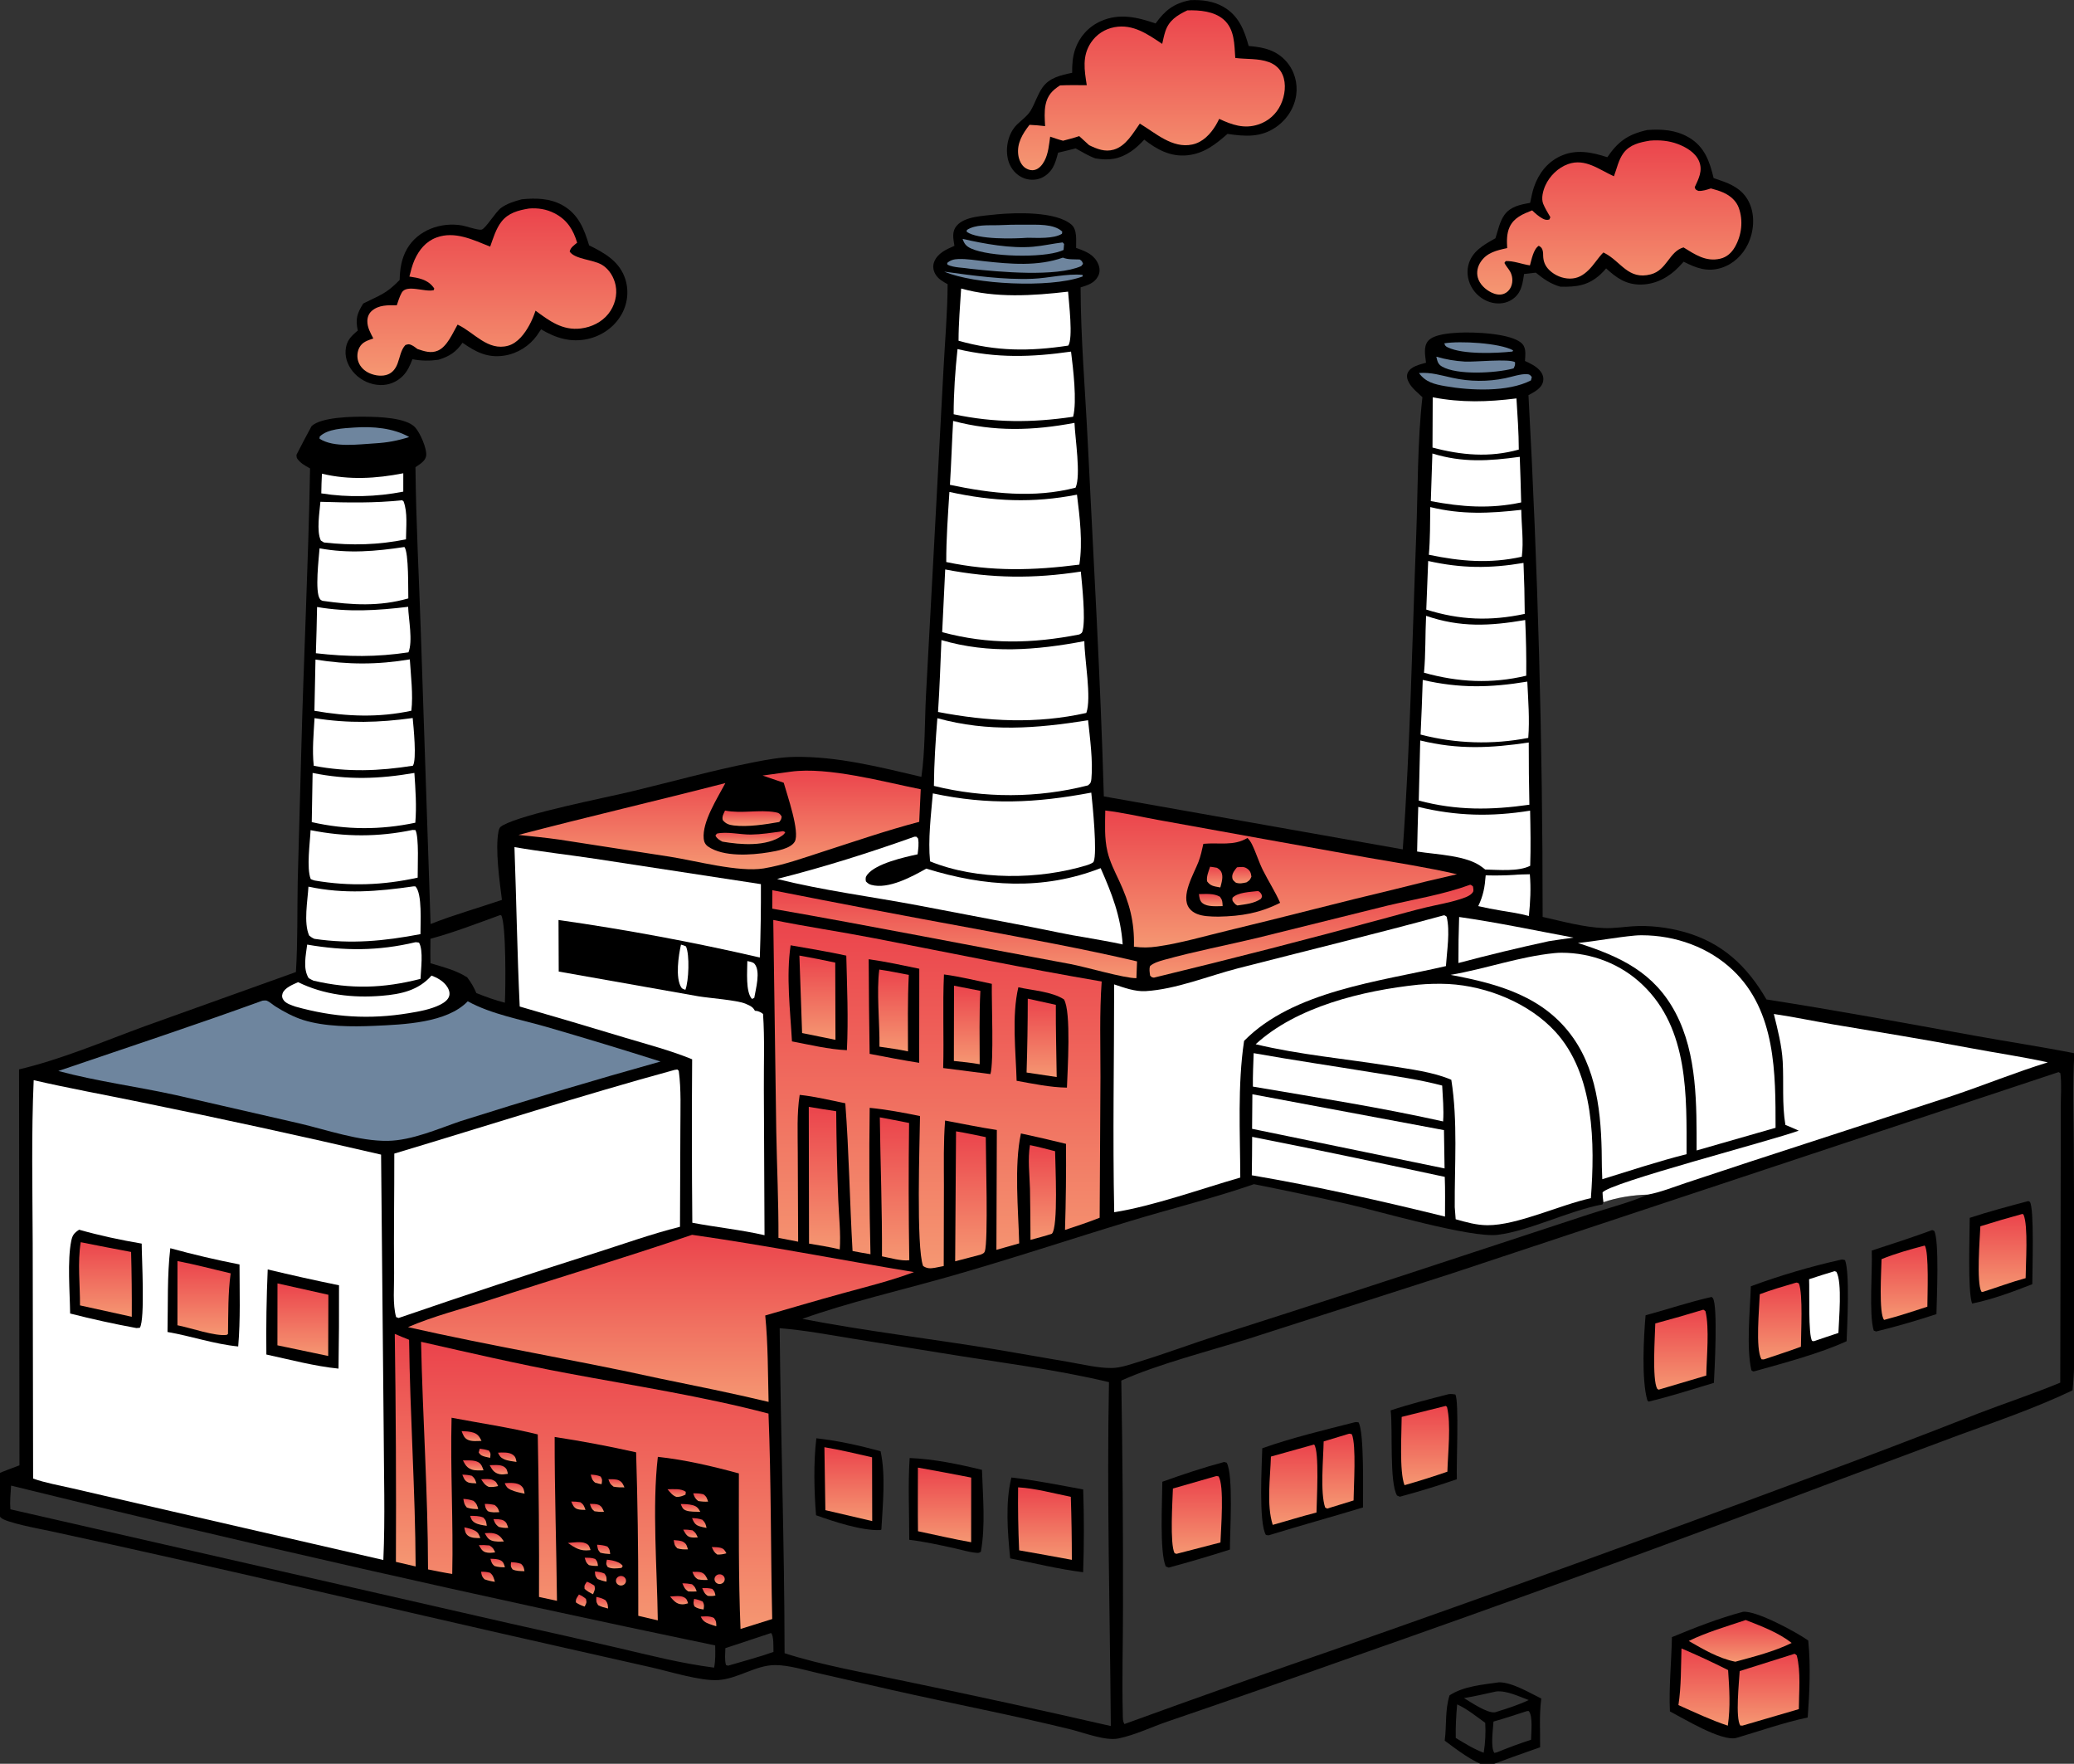
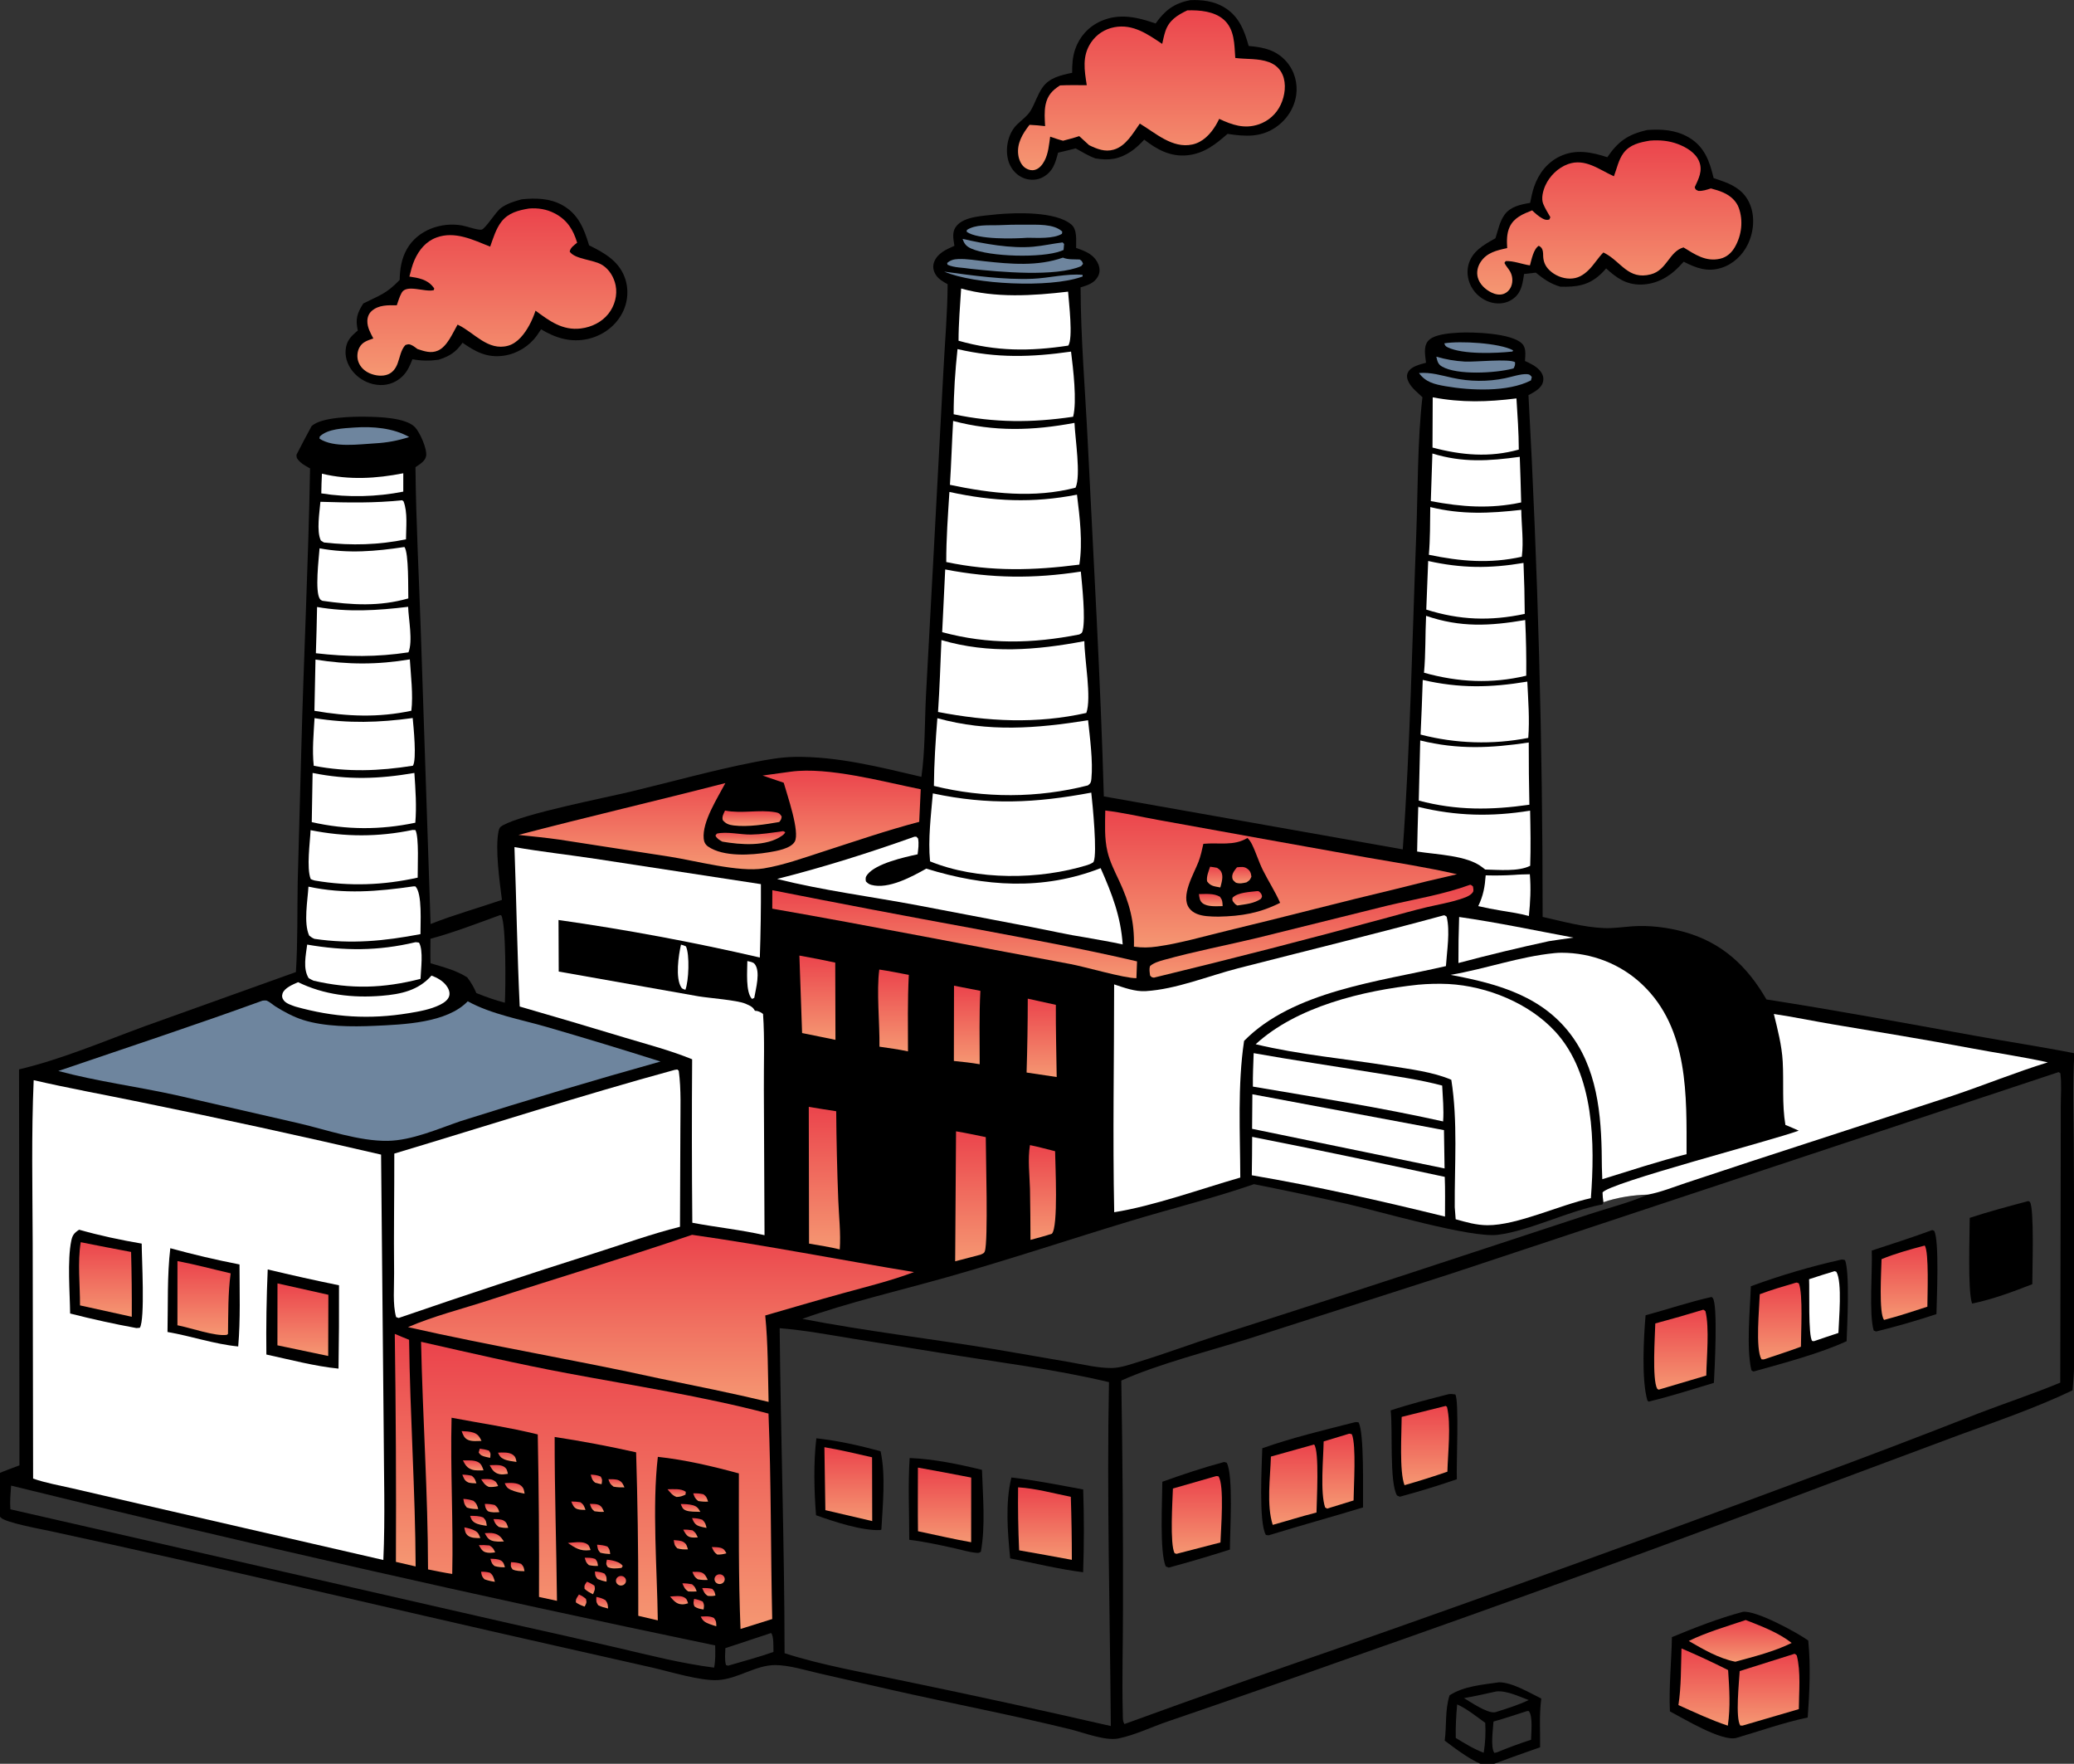
<svg xmlns="http://www.w3.org/2000/svg" width="334" height="284" viewBox="0 0 334 284" fill="none">
  <rect x="0" y="0" width="334" height="284" fill="#333333" stroke="none" />
  <g clip-path="url(#clip0_1_641)">
    <path d="M160.294 34.537C160.379 34.527 160.462 34.515 160.547 34.508C163.663 34.23 170.03 34.017 172.54 36.163C173.52 37 173.273 38.775 173.298 39.921L173.529 40.001C174.998 40.525 176.235 41.056 176.867 42.53C177.14 43.166 177.159 43.882 176.824 44.502C176.231 45.599 175.174 45.919 174.018 46.275C174.045 54.508 174.765 62.859 175.168 71.085C176.101 90.119 177.221 109.186 177.763 128.232L225.902 136.763C227.114 119.959 227.424 103.032 228.071 86.199C228.342 79.152 228.26 70.892 229.071 63.961C228.349 63.258 227.409 62.537 226.923 61.659C226.64 61.147 226.449 60.549 226.721 59.992C227.216 58.981 228.633 58.706 229.649 58.406C229.532 57.309 229.192 55.861 229.961 54.92C230.858 53.822 233.515 53.642 234.897 53.566C237.179 53.44 243.547 53.633 245.15 55.37C245.827 56.104 245.622 57.218 245.585 58.124C246.41 58.505 247.314 58.921 247.919 59.596C248.376 60.107 248.635 60.686 248.514 61.367C248.309 62.516 247.104 63.106 246.147 63.629C247.672 91.614 248.432 119.617 248.429 147.638C251.634 148.356 255.045 149.313 258.338 149.437C259.84 149.494 261.384 149.259 262.882 149.151C265.54 148.958 268.502 149.318 271.06 150.013C277.361 151.726 281.39 155.611 284.474 160.929C295.716 162.676 306.868 164.746 318.054 166.773C323.384 167.739 328.745 168.542 334.058 169.592C333.74 174.513 333.933 179.487 333.958 184.416L334.073 206.365C334.145 212.216 334.298 218.026 333.771 223.865C327.866 226.69 321.617 228.824 315.453 231.079L296.235 238.253C269.763 248.255 243.161 257.933 216.428 267.29C207.014 270.637 197.578 273.928 188.12 277.163C185.485 278.045 182.822 279.372 180.095 279.926C178.041 280.343 174.581 279.01 172.51 278.484C162.982 276.139 153.302 274.296 143.725 272.137L132.011 269.464C129.798 268.962 127.128 268.117 124.861 268.105C121.716 268.089 118.838 270.325 115.635 270.52C112.781 270.694 107.823 269.134 104.904 268.477L89.281 264.95C62.198 258.846 35.183 252.381 8.043 246.522C6.597 246.21 0.868 245.169 0.106 244.34C-0.917 243.23 -0.41 238.823 -0.369 237.313C0.769 236.808 1.969 236.392 3.134 235.945L3.067 172.19C9.971 170.554 16.692 167.67 23.332 165.233L47.654 156.517C47.96 151.695 47.854 146.834 47.943 142.003L48.506 121.308C48.893 106.01 49.663 90.722 49.933 75.421C49.092 74.961 48.326 74.554 47.806 73.753C47.791 73.57 47.716 73.382 47.759 73.202C47.781 73.109 50.106 68.699 50.16 68.643C51.635 67.125 56.952 67.068 58.989 67.099C61.054 67.131 65.363 67.242 66.836 68.794C67.627 69.628 68.816 72.303 68.623 73.429C68.48 74.267 67.57 74.768 66.908 75.222C66.992 84.142 67.488 93.085 67.777 102.003L69.342 148.785C73.041 147.313 77.046 146.195 80.832 144.896C80.458 141.962 79.726 136.74 80.276 133.897C80.376 133.383 80.487 133.157 80.974 132.89C84.481 130.972 97.171 128.525 101.679 127.44C108.26 125.858 114.778 124.032 121.43 122.727C123.576 122.306 125.738 121.911 127.935 121.874C134.838 121.757 141.731 123.528 148.384 125.085C148.992 120.844 148.902 116.306 149.118 112.012L150.376 88.729L151.93 59.65C152.169 55.033 152.587 50.386 152.607 45.765C151.828 45.329 151.071 44.914 150.63 44.133C150.278 43.508 150.179 42.83 150.445 42.155C150.999 40.752 152.373 40.173 153.7 39.582C153.531 38.421 153.234 37.323 154.079 36.336C155.38 34.817 158.4 34.765 160.294 34.537ZM331.784 222.629L331.858 188.331L331.868 178.124C331.87 176.381 332.03 174.533 331.803 172.808L331.519 172.628L233.881 205.019L201.132 215.542C194.926 217.485 186.273 219.709 180.575 222.299C180.783 234.48 180.874 246.662 180.847 258.844C180.853 264.554 180.67 270.297 180.816 276.002C180.83 276.554 180.777 277.11 181.086 277.599C192.721 273.367 204.392 269.228 216.101 265.184C241.166 256.39 266.136 247.36 291.012 238.093C300.27 234.674 309.49 231.161 318.669 227.555C323.012 225.895 327.499 224.406 331.784 222.629ZM126.349 266.196C132.548 268.185 139.29 269.318 145.678 270.685C156.776 272.98 167.846 275.391 178.887 277.919C178.75 259.472 178.227 240.994 178.592 222.549C169.725 220.431 160.486 219.321 151.474 217.836L137.401 215.561C133.492 214.921 129.515 214.177 125.559 213.863C125.726 231.316 126.331 248.738 126.349 266.196ZM258.218 193.578L258.077 193.929C252.671 194.938 246.267 198.205 241.19 198.827C236.836 199.36 222.21 195.057 216.927 193.847C211.946 192.726 206.95 191.667 201.94 190.67C195.397 192.941 188.572 194.62 181.931 196.634C172.151 199.599 162.474 202.826 152.632 205.615C144.952 207.791 136.674 209.696 129.209 212.358C139.445 214.336 149.912 215.553 160.212 217.251L172.087 219.295C174.285 219.675 176.81 220.295 179.046 220.273C180.461 220.26 182.099 219.667 183.432 219.258C187.771 217.924 192.038 216.326 196.361 214.931C209.95 210.595 223.514 206.191 237.054 201.716L255.939 195.51C259.032 194.494 262.397 193.661 265.354 192.356C263.073 192.398 260.35 192.823 258.218 193.578ZM1.671 243.023L82.327 261.448C88.086 262.72 93.837 264.02 99.581 265.35C104.723 266.557 109.735 267.845 115.001 268.516C115.239 267.321 115.196 266.151 115.172 264.941C77.204 257.051 39.408 248.474 1.786 239.209C1.698 240.479 1.571 241.751 1.671 243.023ZM124.17 262.944L116.814 265.382C116.796 266.254 116.671 267.254 116.91 268.097L117.257 268.203C119.678 267.478 122.186 266.837 124.559 265.988C124.532 265.337 124.646 263.395 124.17 262.944ZM80.537 147.347C76.847 148.683 73.122 150.136 69.32 151.158C69.314 152.471 69.287 153.788 69.332 155.1C71.366 155.71 73.464 156.226 75.245 157.378C75.877 158.208 76.306 158.951 76.712 159.9C78.232 160.508 79.712 161.046 81.305 161.455C81.425 159.164 81.527 148.898 80.727 147.387L80.537 147.347Z" fill="black" />
    <path d="M218.161 229.011C218.397 228.957 218.546 228.99 218.783 229.022C219.716 230.652 219.471 240.187 219.503 242.721C214.459 244.263 209.361 245.646 204.325 247.207C204.209 247.226 203.979 247.167 203.859 247.148C202.666 245.153 203.216 235.706 203.278 233.195C208.096 231.487 213.193 230.278 218.161 229.011Z" fill="black" />
    <path d="M211.626 232.588C212.505 233.609 212.032 241.764 212.009 243.542C209.648 244.133 207.31 244.883 204.962 245.529C203.942 242.323 204.572 237.898 204.671 234.531L211.626 232.588Z" fill="url(#paint0_linear_1_641)" />
    <path d="M217.17 230.878C217.472 230.823 217.291 230.829 217.708 230.946C218.445 232.722 217.999 239.341 217.981 241.599L213.723 242.911L213.403 242.731C212.585 240.337 213.117 234.8 213.164 232.095L217.17 230.878Z" fill="url(#paint1_linear_1_641)" />
    <path d="M296.505 202.822C296.768 202.789 296.88 202.832 297.129 202.905C297.913 204.924 297.475 213.345 297.382 215.955C293.071 217.937 287.255 219.478 282.611 220.777C282.223 220.843 282.418 220.871 282.041 220.63C281.217 216.923 281.825 211.04 281.961 207.108C286.705 205.363 291.553 203.934 296.505 202.822Z" fill="black" />
    <path d="M289.105 206.566C289.467 206.492 289.27 206.488 289.692 206.642C290.385 208.389 290.021 214.609 290.025 216.842C288.11 217.562 286.133 218.182 284.193 218.843C284.017 218.919 283.862 218.881 283.673 218.869C282.663 217.196 283.327 210.629 283.397 208.392C285.271 207.686 287.18 207.128 289.105 206.566Z" fill="url(#paint2_linear_1_641)" />
    <path d="M295.44 204.679L295.728 204.775C296.717 206.465 296.121 212.564 296.061 214.627C294.742 215.053 293.432 215.511 292.12 215.955L291.843 215.923C291.168 215.125 291.434 207.692 291.337 205.977C292.698 205.524 294.065 205.091 295.44 204.679Z" fill="white" />
    <path d="M275.635 208.832C275.716 208.893 275.774 208.93 275.838 209.02C276.669 210.182 276.12 220.639 276.008 222.666C272.52 223.707 269.031 224.84 265.484 225.683L265.293 225.482C264.327 222.147 264.7 215.291 265.008 211.782C268.55 210.825 272.051 209.632 275.635 208.832Z" fill="black" />
    <path d="M274.267 210.891C274.476 210.928 274.328 210.889 274.651 211.131C275.313 213.86 274.829 218.539 274.781 221.488L267.106 223.762L266.881 223.614C266.033 222.124 266.53 215.007 266.571 213.097C269.151 212.405 271.716 211.67 274.267 210.891Z" fill="url(#paint3_linear_1_641)" />
    <path d="M197.139 235.405L197.545 235.515C198.654 237.475 198.056 246.761 198.068 249.506C194.807 250.551 191.521 251.519 188.21 252.41L187.749 252.236C186.704 250.014 187.181 241.448 187.184 238.588C190.452 237.415 193.774 236.301 197.139 235.405Z" fill="black" />
    <path d="M195.875 237.671L196.212 237.705C197.212 239.033 196.608 246.339 196.545 248.363L189.462 250.195L189.157 250.092C188.376 248.619 188.824 241.658 188.888 239.678L195.875 237.671Z" fill="url(#paint4_linear_1_641)" />
    <path d="M233.31 224.48C233.695 224.434 233.99 224.469 234.37 224.535C235.002 225.621 234.503 235.977 234.616 238.182C231.592 239.226 228.531 240.164 225.433 240.996L224.978 240.801C223.728 238.713 224.313 230.112 223.956 227.095C227.015 226.081 230.182 225.282 233.31 224.48Z" fill="black" />
    <path d="M232.824 226.379L233.026 226.539C233.703 229.342 233.17 233.965 233.088 236.966C230.809 237.753 228.508 238.477 226.185 239.139C225.331 236.936 225.721 230.82 225.727 228.146L232.824 226.379Z" fill="url(#paint5_linear_1_641)" />
    <path d="M311.173 198.06L311.483 198.188C312.34 199.725 311.892 209.214 311.848 211.592C308.651 212.653 305.414 213.585 302.135 214.39L301.75 214.247C300.953 211.657 301.557 204.511 301.431 201.362C304.695 200.291 307.951 199.246 311.173 198.06Z" fill="black" />
    <path d="M309.954 200.556C310.681 201.515 310.387 208.749 310.386 210.4C308.076 211.154 305.776 211.914 303.419 212.527C302.538 211.507 302.978 204.517 303.007 202.747C305.223 201.828 307.629 201.178 309.954 200.556Z" fill="url(#paint6_linear_1_641)" />
    <path d="M326.644 193.392L326.89 193.521C327.633 194.506 327.276 204.751 327.285 206.776C324.158 207.995 320.897 209.221 317.586 209.892C316.85 207.82 317.215 198.771 317.206 196.094C320.302 195.075 323.488 194.232 326.644 193.392Z" fill="black" />
-     <path d="M325.71 195.459L325.873 195.582C326.658 197.383 326.221 203.542 326.211 205.803C323.881 206.433 321.572 207.306 319.269 208.033L319.086 207.981C318.264 206.527 318.84 199.341 318.921 197.451C321.17 196.745 323.433 196.081 325.71 195.459Z" fill="url(#paint7_linear_1_641)" />
    <path d="M5.425 173.926C11.115 175.242 16.909 176.286 22.633 177.467C35.588 180.104 48.501 182.919 61.37 185.912L61.789 230.341C61.814 237.272 62.041 244.26 61.734 251.185L22.757 242.218L11.622 239.643C9.539 239.161 7.34 238.782 5.332 238.078L5.265 200.151C5.235 191.393 5.041 182.683 5.425 173.926Z" fill="white" />
    <path d="M43.114 204.403C46.925 205.317 50.752 206.167 54.595 206.954C54.613 211.426 54.587 215.898 54.515 220.37C50.645 219.984 46.695 218.918 42.897 218.101C42.843 213.533 42.916 208.967 43.114 204.403Z" fill="black" />
    <path d="M44.686 206.648L52.883 208.482L52.854 218.335L44.677 216.619L44.686 206.648Z" fill="url(#paint8_linear_1_641)" />
    <path d="M12.74 198.005C16.074 198.949 19.396 199.656 22.819 200.242C22.82 202.482 23.384 212.431 22.52 213.794L21.971 213.841C18.382 213.182 14.823 212.4 11.293 211.496C11.257 208.13 10.82 202.946 11.481 199.772C11.67 198.866 11.944 198.53 12.74 198.005Z" fill="black" />
    <path d="M13.001 200.015C15.701 200.556 18.405 201.08 21.112 201.585C21.206 205.065 21.243 208.544 21.222 212.025L12.883 210.19C12.899 206.896 12.468 203.267 13.001 200.015Z" fill="url(#paint9_linear_1_641)" />
    <path d="M27.426 200.984C31.105 201.995 34.821 202.867 38.572 203.599C38.576 207.976 38.737 212.444 38.361 216.803C34.463 216.422 30.812 215.13 26.974 214.473C27.071 210.022 26.904 205.397 27.426 200.984Z" fill="black" />
    <path d="M28.579 203.055C31.445 203.595 34.306 204.371 37.148 205.028C36.702 208.232 36.773 211.561 36.717 214.786L36.535 214.932C34.701 215.226 30.586 213.766 28.574 213.391L28.579 203.055Z" fill="url(#paint10_linear_1_641)" />
    <path d="M162.874 237.903C166.724 238.337 170.632 239.13 174.44 239.828C174.588 244.27 174.585 248.713 174.431 253.156C170.436 252.658 166.616 251.692 162.681 250.927C162.272 246.713 161.868 242.036 162.874 237.903Z" fill="black" />
    <path d="M163.956 239.484C166.756 239.649 169.703 240.463 172.447 241.015C172.557 244.395 172.611 247.776 172.61 251.158C169.784 250.634 166.955 250.125 164.124 249.63C163.972 246.249 163.916 242.867 163.956 239.484Z" fill="url(#paint11_linear_1_641)" />
    <path d="M146.492 234.766C150.339 234.911 154.414 235.764 158.138 236.67C158.28 240.993 158.718 245.577 157.965 249.852C157.61 250.069 157.567 250.061 157.161 250.022C156.028 249.916 154.813 249.539 153.7 249.294C151.296 248.764 148.881 248.231 146.431 247.931C146.433 243.557 146.209 239.13 146.492 234.766Z" fill="black" />
    <path d="M147.823 236.308C150.689 236.819 153.55 237.355 156.405 237.914L156.395 248.324C153.533 247.826 150.68 247.145 147.836 246.554C147.787 243.141 147.826 239.722 147.823 236.308Z" fill="url(#paint12_linear_1_641)" />
    <path d="M131.467 231.587C134.969 231.978 138.428 232.751 141.811 233.675C142.658 237.548 142.153 242.317 141.939 246.266L141.78 246.367C138.786 246.5 134.209 244.982 131.417 243.978C131.104 240.115 130.997 235.444 131.467 231.587Z" fill="black" />
    <path d="M132.763 233.024C135.347 233.456 137.89 234.067 140.44 234.65L140.463 244.92L132.919 243.161L132.763 233.024Z" fill="url(#paint13_linear_1_641)" />
-     <path d="M124.528 148.13C129.905 149.224 135.335 150.015 140.72 151.057C152.948 153.422 165.133 155.943 177.418 158.037C177.047 163.138 177.227 168.298 177.22 173.411L177.091 196.077C175.254 196.803 173.387 197.424 171.509 198.044C171.654 193.423 171.707 188.801 171.67 184.179C169.26 183.58 166.841 183.022 164.412 182.505C163.301 187.665 163.993 194.836 164.134 200.204L160.464 201.246L160.532 181.945C157.748 181.526 154.97 180.936 152.202 180.426C151.926 183.908 152.009 187.424 152.012 190.914L151.979 203.855C151.497 203.962 151.013 204.057 150.526 204.141C149.804 204.263 149.287 204.269 148.659 203.847C147.522 200.836 148.111 183.796 148.162 179.702C145.487 179.156 142.78 178.648 140.056 178.38C139.946 186.238 139.988 194.095 140.185 201.95C139.219 201.807 138.257 201.607 137.296 201.432C136.84 193.507 136.73 185.56 136.129 177.644C133.688 177.162 131.265 176.546 128.782 176.295C128.308 179.317 128.472 182.552 128.474 185.605L128.534 199.933L125.364 199.314C125.389 193.614 125.119 187.918 125.012 182.22L124.528 148.13Z" fill="url(#paint14_linear_1_641)" />
    <path d="M127.323 152.21C130.316 152.734 133.323 153.221 136.288 153.871C136.41 158.935 136.634 164.036 136.386 169.098C133.442 168.966 130.424 168.23 127.54 167.68C127.259 162.628 126.586 157.229 127.323 152.21Z" fill="black" />
    <path d="M128.735 153.863C130.667 154.204 132.592 154.581 134.509 154.995L134.545 167.431L129.171 166.337L128.735 153.863Z" fill="url(#paint15_linear_1_641)" />
    <path d="M139.896 154.448C142.636 154.834 145.338 155.426 148.044 155.984L148.025 171.13C145.351 170.716 142.701 170.199 140.047 169.687C139.968 164.608 139.917 159.528 139.896 154.448Z" fill="black" />
    <path d="M141.602 156.114C143.193 156.343 144.778 156.678 146.358 156.971C146.141 161.069 146.222 165.188 146.223 169.29C144.71 168.961 143.162 168.763 141.629 168.535C141.683 164.801 141.135 159.575 141.602 156.114Z" fill="url(#paint16_linear_1_641)" />
    <path d="M163.995 158.969C166.285 159.481 169.367 159.652 171.331 160.909C172.55 162.81 171.9 172.632 171.82 175.127C169.085 175.082 166.395 174.506 163.718 174.025C163.586 169.245 162.911 163.627 163.995 158.969Z" fill="black" />
    <path d="M165.512 160.801L170.035 161.797C170.014 165.669 170.12 169.548 170.172 173.42L165.322 172.694C165.445 168.724 165.51 164.773 165.512 160.801Z" fill="url(#paint17_linear_1_641)" />
    <path d="M152.018 156.902C154.589 157.236 157.186 157.896 159.726 158.416C159.664 161.139 160.076 171.031 159.5 172.945C156.962 172.633 154.426 172.309 151.892 171.973C152.03 166.942 151.784 161.938 152.018 156.902Z" fill="black" />
    <path d="M153.636 158.716L157.883 159.542C157.669 163.461 157.779 167.434 157.77 171.36C156.388 171.118 155.01 170.97 153.613 170.834L153.636 158.716Z" fill="url(#paint18_linear_1_641)" />
    <path d="M108.638 172.271L109.08 172.204L109.311 172.421C109.718 175.474 109.567 178.68 109.568 181.756L109.506 197.53C104.851 198.702 100.219 200.373 95.648 201.82C85.119 205.162 74.635 208.629 64.197 212.219L63.793 212.075C63.212 210.035 63.49 207.162 63.467 205C63.395 198.583 63.512 192.166 63.499 185.748C78.534 181.24 93.487 176.416 108.638 172.271Z" fill="white" />
    <path d="M42.281 161.12C42.426 161.091 42.835 161.075 42.965 161.124C43.373 161.277 43.951 161.793 44.338 162.038C45.706 162.902 47.269 163.745 48.836 164.237C52.309 165.328 56.67 165.341 60.286 165.178C65.019 164.964 71.967 164.724 75.327 161.227C79.199 163.34 83.803 164.125 88.04 165.356C94.177 167.136 100.288 168.992 106.373 170.923C95.581 173.945 84.848 177.145 74.174 180.522C70.568 181.759 66.304 183.641 62.439 183.696C57.821 183.762 52.644 181.925 48.157 180.876L28.343 176.334C22.033 174.944 15.636 174.125 9.39 172.448C20.301 168.724 31.479 165.048 42.281 161.12Z" fill="#6E859E" />
    <path d="M82.848 136.398C87.15 137.142 91.501 137.625 95.82 138.274L122.538 142.361C122.557 146.3 122.499 150.238 122.364 154.175C111.653 151.699 100.846 149.686 89.944 148.135L89.977 156.437L112.499 160.425C114.209 160.712 118.676 161.034 120.042 161.607C120.12 161.639 120.195 161.677 120.272 161.711C120.732 161.915 121.116 162.073 121.407 162.488C121.467 162.574 121.521 162.663 121.578 162.751L121.927 162.787C122.333 162.907 122.567 162.999 122.883 163.272C123.16 167.302 122.987 171.401 123.012 175.44L123.121 198.886C119.286 198.01 115.358 197.617 111.492 196.883C111.41 188.11 111.401 179.338 111.464 170.565C108.009 169.145 104.338 168.192 100.753 167.115C95.078 165.395 89.392 163.712 83.694 162.066C83.291 153.521 83.16 144.948 82.848 136.398Z" fill="white" />
    <path d="M228.378 158.554C230.004 158.404 231.633 158.366 233.264 158.441C239.551 158.787 246.268 161.554 250.445 166.088C256.806 172.99 256.853 184.238 256.198 192.924C251.236 193.999 244.319 197.308 239.539 197.281C237.74 197.27 236.132 196.798 234.424 196.32L234.274 194.374C234.229 187.583 234.786 180.595 233.721 173.864C230.763 172.586 227.04 172.15 223.835 171.633C216.673 170.477 209.252 169.831 202.214 168.139C208.811 162.08 219.461 159.5 228.378 158.554Z" fill="white" />
    <path d="M111.451 198.826C123.413 200.523 135.274 202.863 147.191 204.828C143.429 206.241 139.532 207.189 135.654 208.257C131.503 209.4 127.37 210.619 123.235 211.814C123.69 216.391 123.659 221.131 123.777 225.729C117.899 224.321 111.95 223.135 106.024 221.917C92.629 218.967 79.083 216.723 65.7 213.692C69.821 211.905 74.453 210.753 78.748 209.354C89.626 205.811 100.636 202.523 111.451 198.826Z" fill="url(#paint19_linear_1_641)" />
    <path d="M232.496 147.385C232.773 147.406 232.602 147.37 232.969 147.602C233.554 149.961 233.011 153.136 232.854 155.558C222.105 158.059 208.255 159.557 200.35 167.6C199.278 174.763 199.717 182.392 199.738 189.607C193.487 191.404 185.725 194.197 179.434 195.189C179.181 182.978 179.423 170.719 179.423 158.502C181.018 159.03 182.792 159.692 184.506 159.589C189.423 159.292 194.625 157.132 199.392 155.908C210.437 153.071 221.493 150.38 232.496 147.385Z" fill="white" />
    <path d="M67.807 216.051C75.62 217.824 83.418 219.629 91.301 221.106C102.086 223.127 113.166 224.822 123.76 227.611C124.2 238.618 124.106 249.674 124.358 260.692L119.256 262.291C118.909 253.946 118.994 245.594 118.989 237.244C114.703 236.079 110.378 235.058 105.941 234.577C105.002 242.602 105.824 252.671 105.934 260.906L102.788 260.172L102.787 257.275C102.793 249.465 102.678 241.656 102.441 233.848C98.1 232.873 93.727 232.048 89.323 231.374C89.307 240.155 89.605 248.979 89.697 257.764L86.801 257.132C86.838 248.409 86.771 239.687 86.601 230.965C82.072 229.845 77.317 229.152 72.722 228.279C72.507 236.66 73.018 245.046 72.829 253.434C71.522 253.232 70.227 252.958 68.931 252.701C68.915 240.462 68.071 228.277 67.807 216.051Z" fill="url(#paint20_linear_1_641)" />
    <path d="M177.994 130.505C180.807 130.836 183.649 131.506 186.44 132.011L203.363 135.068L220.157 138.077C224.997 138.915 229.855 139.667 234.639 140.766C231.309 141.52 227.99 142.321 224.684 143.168C215.703 145.297 206.789 147.666 197.813 149.814C194.064 150.712 190.192 151.861 186.37 152.407C185.06 152.594 183.921 152.614 182.609 152.429C182.716 148.441 181.903 145.39 180.203 141.765C179.489 140.242 178.742 138.772 178.351 137.138C177.833 134.971 177.965 132.711 177.994 130.505Z" fill="url(#paint21_linear_1_641)" />
    <path d="M200.889 134.925C201.207 135.241 201.432 135.57 201.627 135.968C202.289 137.32 202.713 138.775 203.389 140.129C204.273 141.899 205.356 143.557 206.154 145.369C202.844 147.032 199.955 147.517 196.222 147.594C195.581 147.592 194.941 147.577 194.303 147.511C193.253 147.402 192.168 147.099 191.525 146.241C190.062 144.291 192.261 140.715 192.999 138.786C193.361 137.843 193.576 136.85 193.792 135.869C196.269 135.629 198.695 136.273 200.889 134.925Z" fill="black" />
    <path d="M202.491 143.482L202.708 143.509C202.958 143.715 203.087 143.815 203.193 144.124C203.293 144.414 203.192 144.464 203.066 144.722C201.958 145.486 200.588 145.596 199.269 145.795C198.945 145.601 198.994 145.673 198.801 145.443C198.467 145.043 198.417 145.025 198.488 144.546C199.374 143.665 201.288 143.633 202.491 143.482Z" fill="url(#paint22_linear_1_641)" />
    <path d="M199.205 139.649C199.833 139.6 200.306 139.49 200.837 139.856C201.349 140.208 201.459 140.592 201.528 141.161C201.291 141.706 201.246 141.746 200.73 142.077C200.101 142.212 199.671 142.325 199.033 142.129C198.645 141.793 198.464 141.715 198.439 141.185C198.413 140.617 198.859 140.067 199.205 139.649Z" fill="url(#paint23_linear_1_641)" />
    <path d="M194.874 139.555C195.25 139.595 195.617 139.664 195.989 139.73C196.279 139.924 196.525 140.079 196.679 140.398C197.05 141.165 196.719 142.127 196.523 142.894L196.302 142.855C195.424 142.694 194.908 142.63 194.389 141.903C194.265 141.12 194.637 140.3 194.874 139.555Z" fill="url(#paint24_linear_1_641)" />
    <path d="M193.075 143.963C194.232 143.958 195.442 143.809 196.466 144.391C196.894 144.983 196.853 145.199 196.894 145.899C195.921 145.904 194.484 146.054 193.674 145.438C193.188 145.069 193.155 144.505 193.075 143.963Z" fill="url(#paint25_linear_1_641)" />
    <path d="M250.349 153.465C250.721 153.43 251.085 153.407 251.458 153.407C251.76 153.406 252.063 153.413 252.366 153.427C252.668 153.44 252.97 153.461 253.271 153.489C253.572 153.517 253.873 153.552 254.172 153.594C254.472 153.636 254.77 153.685 255.067 153.741C255.364 153.797 255.659 153.86 255.953 153.93C256.246 154 256.538 154.077 256.827 154.16C257.117 154.244 257.404 154.335 257.689 154.432C257.974 154.529 258.256 154.633 258.535 154.743C258.815 154.854 259.091 154.971 259.365 155.094C259.638 155.218 259.908 155.347 260.175 155.484C260.441 155.62 260.704 155.762 260.963 155.911C261.222 156.059 261.477 156.214 261.728 156.374C261.979 156.534 262.226 156.701 262.468 156.873C262.71 157.045 262.948 157.223 263.181 157.406C263.414 157.589 263.642 157.778 263.865 157.972C264.088 158.166 264.306 158.365 264.519 158.569C271.983 165.673 271.607 176.527 271.605 185.84C267.031 186.998 262.536 188.483 258.036 189.873L257.967 187.931C257.943 180.893 257.595 173.164 253.352 167.12C248.694 160.485 241.419 158.425 233.595 156.971C239.228 156.012 244.643 154.034 250.349 153.465Z" fill="white" />
    <path d="M285.663 163.268C288.883 163.744 292.084 164.423 295.295 164.96C302.614 166.186 309.93 167.369 317.221 168.745C321.396 169.534 325.642 170.141 329.786 171.055C324.583 172.661 319.562 174.714 314.409 176.447L282.046 186.984L271.491 190.473C269.51 191.13 267.412 191.984 265.354 192.356C263.073 192.398 260.35 192.823 258.219 193.578C258.126 193.054 258.095 192.549 258.075 192.021C258.952 190.492 285.531 183.607 289.671 182.052C288.967 181.722 288.24 181.433 287.523 181.13C286.957 177.804 287.277 174.308 287.092 170.946C286.948 168.336 286.284 165.804 285.663 163.268Z" fill="white" />
-     <path d="M263.282 150.641C263.645 150.607 264.009 150.591 264.374 150.593C269.823 150.594 275.198 152.538 279.064 156.21C286.019 162.815 285.935 172.894 285.939 181.593L276.748 184.229L273.225 185.244C273.22 177.942 273.358 169.783 269.843 163.102C266.446 156.644 261.032 154.035 254.112 151.838C257.18 151.519 260.203 150.926 263.282 150.641Z" fill="white" />
    <path d="M127.379 124.248C133.381 123.435 142.279 125.889 148.275 127.087L148.032 132.329C142.784 133.707 137.653 135.477 132.5 137.138C129.428 138.128 126.189 139.301 122.988 139.83C118.987 140.491 112.028 138.595 107.871 137.943L90.139 135.199C87.934 134.885 85.715 134.669 83.499 134.435C94.564 131.534 105.731 128.945 116.815 126.09C115.548 128.505 113.056 132.318 113.328 135.055C113.379 135.571 113.591 136.004 114.041 136.313C116.505 138.004 120.98 137.701 123.81 137.234C125.044 137.03 127.328 136.653 127.981 135.527C128.867 133.998 126.753 127.972 126.213 126.035L122.807 124.876C124.333 124.679 125.857 124.469 127.379 124.248Z" fill="url(#paint26_linear_1_641)" />
    <path d="M147.249 134.727L147.569 134.721L147.844 135.01C148.01 135.879 147.876 136.691 147.773 137.559C145.565 138.033 141.079 139.044 139.691 140.808C139.372 141.214 139.365 141.438 139.444 141.919C139.713 142.194 139.926 142.372 140.307 142.477C143.078 143.241 146.888 141.144 149.175 139.863C158.611 142.785 167.942 143.407 177.25 139.787C179.078 143.929 180.486 147.542 180.799 152.072C178.852 151.633 176.855 151.322 174.89 150.957C171.982 150.511 169.066 149.838 166.173 149.282L147.787 145.774C140.245 144.357 132.587 143.392 125.149 141.526C132.667 139.63 139.968 137.321 147.249 134.727Z" fill="white" />
    <path d="M150.227 127.75C159.231 129.669 166.762 129.311 175.742 127.625C175.961 129.598 176.721 137.351 176.127 138.736C176.02 138.985 175.387 139.169 175.124 139.286C167.38 141.677 157.344 141.782 149.777 138.694C149.432 135.143 149.927 131.304 150.227 127.75Z" fill="white" />
    <path d="M151.609 103.065C159.261 105.316 166.888 104.701 174.627 103.232C174.637 106.101 175.82 112.399 174.942 114.796C166.881 116.597 159.105 116.176 151.062 114.64C151.32 110.793 151.448 106.917 151.609 103.065Z" fill="white" />
    <path d="M150.954 115.644C159.197 117.913 166.879 117.302 175.225 115.972C175.523 118.781 176.037 122.616 175.762 125.383C175.707 125.945 175.662 126.102 175.203 126.462C174.698 126.591 174.191 126.711 173.682 126.824C173.173 126.937 172.663 127.042 172.15 127.139C171.638 127.236 171.124 127.325 170.608 127.407C170.093 127.488 169.576 127.562 169.058 127.627C168.54 127.693 168.021 127.75 167.501 127.8C166.981 127.85 166.46 127.892 165.939 127.925C165.417 127.959 164.896 127.985 164.373 128.003C163.851 128.02 163.328 128.03 162.806 128.032C162.283 128.034 161.761 128.027 161.238 128.013C160.716 127.999 160.194 127.977 159.672 127.946C159.15 127.916 158.63 127.878 158.109 127.832C157.589 127.786 157.07 127.732 156.551 127.67C156.032 127.608 155.515 127.538 154.999 127.46C154.483 127.382 153.968 127.296 153.455 127.202C152.942 127.109 152.43 127.007 151.921 126.898C151.411 126.788 150.903 126.671 150.397 126.546C150.426 122.903 150.666 119.276 150.954 115.644Z" fill="white" />
    <path d="M152.895 79.212C159.968 80.75 166.303 81.036 173.438 79.65C173.886 83.259 174.384 87.314 173.822 90.913C166.44 91.862 159.725 92.049 152.387 90.496C152.376 86.734 152.658 82.965 152.895 79.212Z" fill="white" />
    <path d="M152.218 91.691C159.745 93.138 166.48 93.199 174.058 92.033C174.269 94.266 174.835 99.516 174.367 101.5C174.265 101.935 174.189 101.949 173.811 102.16C166.268 103.641 159.177 103.807 151.729 101.788L152.218 91.691Z" fill="white" />
    <path d="M153.492 67.778C160.117 69.539 166.343 69.35 173.037 68.09C173.127 70.518 174.104 76.594 173.208 78.526C166.528 80.258 159.628 79.474 152.979 78.064C153.195 74.639 153.297 71.205 153.492 67.778Z" fill="white" />
    <path d="M154.2 56.209C160.539 57.691 166.077 57.524 172.481 56.614C172.816 59.315 173.467 64.606 172.816 67.104C166.176 68.088 160.139 68.092 153.578 66.702C153.578 63.215 153.829 59.678 154.2 56.209Z" fill="white" />
    <path d="M201.65 183.051C212.005 185.086 222.351 187.284 232.666 189.495C232.751 191.621 232.704 193.761 232.704 195.889C222.473 193.374 211.994 191.007 201.591 189.24C201.624 187.177 201.644 185.114 201.65 183.051Z" fill="white" />
    <path d="M201.685 176.195L232.538 181.968L232.635 188.138L201.638 181.759L201.685 176.195Z" fill="white" />
    <path d="M228.715 119.227C234.816 120.723 240.044 120.471 246.192 119.556C246.186 122.895 246.22 126.234 246.294 129.573C240.087 130.457 234.558 130.517 228.481 128.907L228.715 119.227Z" fill="white" />
    <path d="M201.892 169.576C208.313 170.719 214.767 171.659 221.204 172.713C224.891 173.317 228.648 173.834 232.251 174.795C232.342 176.71 232.541 178.655 232.401 180.569C222.26 178.303 212.014 176.709 201.767 174.96C201.743 173.166 201.833 171.369 201.892 169.576Z" fill="white" />
    <path d="M124.378 143.337C135.147 145.465 145.933 147.518 156.734 149.496C165.535 151.15 174.401 152.754 183.112 154.799L183.009 157.502C181.019 157.523 174.835 155.68 172.278 155.209C156.305 152.267 140.367 149.101 124.366 146.31L124.378 143.337Z" fill="url(#paint27_linear_1_641)" />
    <path d="M154.783 46.456C160.295 48.014 166.365 47.626 172.005 46.96C172.121 48.603 172.85 54.539 172.028 55.649C165.788 56.587 160.443 56.592 154.366 54.864C154.366 52.065 154.612 49.25 154.783 46.456Z" fill="white" />
    <path d="M229.12 109.481C235.05 110.842 239.995 110.739 245.96 109.749C246.102 112.743 246.35 115.82 246.115 118.813C245.4 118.952 244.681 119.071 243.959 119.17C243.237 119.27 242.512 119.348 241.785 119.407C241.057 119.466 240.329 119.504 239.599 119.522C238.87 119.54 238.14 119.538 237.411 119.516C236.681 119.493 235.953 119.45 235.226 119.387C234.499 119.324 233.775 119.241 233.054 119.138C232.332 119.034 231.614 118.911 230.9 118.768C230.186 118.624 229.477 118.461 228.773 118.278C228.912 115.347 229.028 112.415 229.12 109.481Z" fill="white" />
    <path d="M229.658 99.16C235.201 101.058 239.908 100.806 245.62 99.834C245.762 102.821 245.818 105.809 245.788 108.799C240.159 110.135 234.862 109.862 229.324 108.321C229.604 105.287 229.509 102.206 229.658 99.16Z" fill="white" />
    <path d="M66.587 142.718L66.888 142.717C68.04 143.85 67.69 148.736 67.713 150.412C61.858 151.526 56.588 152.046 50.642 151.171C50.298 151.031 50.073 150.875 49.791 150.643C48.863 148.612 49.549 144.989 49.673 142.766C55.469 144 60.782 143.557 66.587 142.718Z" fill="white" />
    <path d="M228.397 129.919C234.534 131.41 240.171 131.535 246.411 130.528C246.474 133.491 246.526 136.442 246.425 139.405C244.54 140.376 241.274 140.049 239.176 140.009C239.12 139.963 239.064 139.918 239.008 139.873C238.915 139.8 238.821 139.73 238.728 139.657C236.253 137.697 231.36 137.622 228.216 137.109C228.262 134.713 228.322 132.316 228.397 129.919Z" fill="white" />
    <path d="M66.441 133.636L66.899 133.654C67.512 134.799 67.241 139.808 67.263 141.315C61.717 142.541 56.308 142.744 50.692 141.781C50.455 141.73 50.26 141.639 50.04 141.546C49.331 139.77 49.933 135.654 50.015 133.67C55.56 134.776 60.906 134.789 66.441 133.636Z" fill="white" />
    <path d="M50.342 124.456C56.016 125.609 61.047 125.432 66.733 124.456C66.909 127.125 67.109 129.801 66.882 132.472C61.286 133.652 55.78 133.646 50.206 132.374L50.342 124.456Z" fill="white" />
    <path d="M50.806 106.2C55.999 107.043 60.813 107.042 65.999 106.17C66.158 108.761 66.553 111.878 66.245 114.441C60.975 115.575 55.918 115.37 50.635 114.453L50.806 106.2Z" fill="white" />
    <path d="M229.997 90.328C235.393 91.531 239.913 91.555 245.347 90.64C245.465 93.374 245.532 96.109 245.548 98.846C239.987 100.029 235.093 99.856 229.689 98.154L229.997 90.328Z" fill="white" />
    <path d="M50.654 115.635C56.13 116.501 60.992 116.363 66.46 115.615C66.59 117.016 67.138 122.293 66.495 123.293C61.011 124.155 55.995 124.347 50.526 123.303C50.253 120.768 50.511 118.172 50.654 115.635Z" fill="white" />
    <path d="M65.128 88.077C65.852 88.996 65.712 94.991 65.757 96.355C61.078 97.687 56.702 97.424 51.929 96.741C51.734 96.642 51.664 96.633 51.531 96.457C50.672 95.319 51.356 89.811 51.462 88.288C56.122 89.156 60.487 88.775 65.128 88.077Z" fill="white" />
    <path d="M230.726 63.977C235.408 64.856 239.512 64.739 244.212 64.152C244.38 66.895 244.585 69.641 244.589 72.39C239.894 73.707 235.354 73.3 230.691 72.064L230.726 63.977Z" fill="white" />
    <path d="M230.332 81.646C235.382 82.886 239.869 82.675 244.987 82.093C245.017 84.625 245.391 87.111 245.075 89.644C239.897 90.794 235.236 90.392 230.105 89.329C230.325 86.779 230.297 84.204 230.332 81.646Z" fill="white" />
    <path d="M66.867 151.721C67.058 151.699 67.285 151.753 67.476 151.777C68.22 153.007 67.765 156.155 67.722 157.615C61.712 159.149 56.542 159.304 50.493 157.907C50.209 157.784 49.967 157.646 49.703 157.491C48.75 155.925 49.258 153.806 49.468 152.096C55.477 153.132 60.929 153.13 66.867 151.721Z" fill="white" />
    <path d="M51.062 97.737C56.064 98.597 60.728 98.309 65.727 97.706C65.791 99.695 66.514 103.224 65.778 105.037C60.647 105.814 56.008 105.774 50.869 105.181C50.954 102.7 51.018 100.219 51.062 97.737Z" fill="white" />
    <path d="M236.761 142.456C236.98 142.502 237.051 142.605 237.216 142.743C237.242 143.026 237.363 143.398 237.197 143.65C236.771 144.301 235.696 144.606 234.962 144.838C233.261 145.377 231.456 145.677 229.716 146.089C227.62 146.586 225.546 147.177 223.468 147.739C210.972 151.143 198.424 154.37 185.826 157.418C185.414 157.35 185.479 157.344 185.214 157.082C185.154 156.565 185.025 156.029 185.219 155.529C185.864 155.011 186.663 154.776 187.463 154.554C192.399 153.181 197.516 152.207 202.508 151.012L223.409 145.826C227.889 144.758 232.437 144.037 236.761 142.456Z" fill="url(#paint28_linear_1_641)" />
    <path d="M230.674 73.021C235.522 74.52 239.776 74.24 244.745 73.556C244.838 76.003 244.913 78.451 244.972 80.899C239.952 81.969 235.416 81.633 230.42 80.688L230.674 73.021Z" fill="white" />
    <path d="M130.247 178.223C131.716 178.471 133.188 178.705 134.662 178.927C134.7 183.703 134.812 188.478 134.998 193.252C135.098 195.861 135.419 198.578 135.235 201.175C133.609 200.778 131.939 200.528 130.288 200.242L130.247 178.223Z" fill="url(#paint29_linear_1_641)" />
-     <path d="M141.687 179.913C143.261 180.201 144.833 180.502 146.401 180.817C146.304 188.184 146.315 195.551 146.433 202.917C145.157 203.087 143.317 202.528 142.035 202.29C142.075 194.829 141.781 187.373 141.687 179.913Z" fill="url(#paint30_linear_1_641)" />
    <path d="M63.576 214.777C64.335 215.113 65.113 215.415 65.883 215.729C66.03 227.9 66.883 240.048 66.934 252.224L63.758 251.489C63.815 239.251 63.754 227.014 63.576 214.777Z" fill="url(#paint31_linear_1_641)" />
    <path d="M153.962 182.164C155.562 182.414 157.161 182.784 158.75 183.097C158.748 185.956 159.165 199.904 158.596 201.48C158.464 201.845 158.255 201.844 157.913 202.02L153.82 203.091L153.962 182.164Z" fill="url(#paint32_linear_1_641)" />
    <path d="M69.491 157.086C70.378 157.412 71.262 157.908 71.841 158.643C72.21 159.112 72.496 159.73 72.353 160.324C72.19 160.998 71.49 161.47 70.885 161.774C69.372 162.535 67.477 162.87 65.805 163.143C59.471 164.178 53.732 163.804 47.58 162.082C46.966 161.857 46.15 161.625 45.726 161.113C45.436 160.762 45.358 160.37 45.51 159.945C45.832 159.049 47.189 158.509 48.011 158.148C52.171 160.191 56.824 160.719 61.455 160.339C64.597 160.081 67.376 159.478 69.491 157.086Z" fill="white" />
    <path d="M64.756 80.55L64.985 80.721C65.68 82.488 65.386 84.961 65.38 86.845C60.916 87.746 56.702 87.857 52.17 87.349L51.672 87.038C50.936 85.515 51.471 82.439 51.6 80.799C56.095 80.936 60.264 81.02 64.756 80.55Z" fill="white" />
    <path d="M234.982 147.65C241.147 148.532 247.28 149.831 253.398 150.975C252.074 151.137 250.752 151.353 249.432 151.547C244.547 152.605 239.692 153.777 234.867 155.062C234.857 152.591 234.895 150.12 234.982 147.65Z" fill="white" />
    <path d="M165.865 184.383C167.22 184.651 168.572 185.035 169.914 185.364C169.936 187.457 170.455 197.553 169.395 198.654C168.273 199.034 167.097 199.321 165.953 199.641C165.946 196.91 165.918 194.18 165.871 191.45C165.807 189.121 165.492 186.688 165.865 184.383Z" fill="url(#paint33_linear_1_641)" />
    <path d="M243.835 140.873C244.671 140.793 245.526 140.797 246.366 140.771C246.561 143.039 246.446 145.229 246.213 147.49C244.762 147.089 243.261 146.875 241.775 146.63C240.521 146.429 239.295 146.183 238.059 145.9C238.876 144.207 239.121 142.793 239.258 140.947C240.796 140.984 242.3 140.972 243.835 140.873Z" fill="white" />
    <path d="M51.845 76.27C56.202 77.326 60.583 77.059 64.945 76.205L64.944 79.161C60.679 80.008 56.039 80.132 51.742 79.441C51.742 78.385 51.805 77.325 51.845 76.27Z" fill="white" />
    <path d="M171.155 41.487C171.167 41.488 171.179 41.485 171.19 41.489C171.999 41.829 172.996 41.742 173.879 41.782C174.254 42.031 174.259 42.071 174.416 42.483L174.117 42.849C170.077 44.629 160.912 43.789 156.318 43.284C155.114 43.077 153.694 43.132 152.59 42.626L152.53 42.348C153.07 41.879 153.599 41.738 154.323 41.712C155.711 41.66 157.161 41.913 158.538 42.064C162.73 42.525 167.123 42.909 171.155 41.487Z" fill="#6E859E" />
    <path d="M57.086 68.839C60.01 68.631 63.346 68.913 65.896 70.368C64.051 70.959 62.37 71.273 60.427 71.385C57.753 71.537 53.768 72.136 51.46 70.639L51.482 70.302C52.739 69.029 55.365 68.966 57.086 68.839Z" fill="#6E859E" />
    <path d="M160.715 36.262C162.202 36.188 163.69 36.159 165.178 36.178C166.969 36.199 169.727 35.995 171.068 37.297L171.021 37.645C169.642 38.481 167.091 38.29 165.494 38.285C163.292 38.441 157.486 38.619 155.674 37.323L155.71 37.021C157.148 36.122 159.049 36.301 160.715 36.262Z" fill="#6E859E" />
    <path d="M228.516 60.065C230.426 59.905 232.089 60.447 233.929 60.845C234.621 60.997 235.32 61.113 236.025 61.193C236.73 61.272 237.438 61.314 238.148 61.32C238.859 61.325 239.567 61.292 240.273 61.223C240.98 61.154 241.68 61.048 242.374 60.905C243.371 60.705 244.95 60.162 245.945 60.249C246.376 60.286 246.429 60.406 246.682 60.703L246.549 61.249C242.843 63.169 236.786 62.889 232.761 62.182C230.994 61.872 229.571 61.537 228.516 60.065Z" fill="#6E859E" />
    <path d="M155.02 38.464C158.512 39.259 162.8 40.048 166.393 39.725C167.975 39.583 169.547 39.224 171.129 39.032L171.364 39.281L171.278 40.249C171.143 40.308 171.005 40.364 170.866 40.417C167.815 41.571 159.347 41.366 156.385 40.013C155.592 39.651 155.281 39.25 155.02 38.464Z" fill="#6E859E" />
    <path d="M231.307 57.434C232.842 57.88 234.303 58.126 235.903 58.222C237.463 58.315 243.005 57.715 243.981 58.317C244.014 58.782 243.964 58.883 243.755 59.311C243.676 59.333 243.597 59.355 243.517 59.376C240.837 60.07 234.676 60.444 232.216 59.016C231.526 58.615 231.483 58.124 231.307 57.434Z" fill="#6E859E" />
    <path d="M116.759 130.515C119.498 131.043 122.205 130.323 124.835 130.778C125.418 130.879 125.571 130.991 125.879 131.456C125.847 131.879 125.764 132.028 125.485 132.357C123.238 132.75 120.443 133.187 118.164 132.913C117.408 132.822 116.884 132.644 116.398 132.057C116.234 131.48 116.523 131.035 116.759 130.515Z" fill="url(#paint34_linear_1_641)" />
    <path d="M152.061 43.738C156.679 44.371 161.611 45.072 166.284 44.888C168.881 44.786 171.759 44.025 174.335 44.257L174.35 44.513C174.27 44.542 174.19 44.573 174.11 44.601C168.983 46.385 156.93 45.824 152.061 43.738Z" fill="#6E859E" />
    <path d="M125.858 133.864C126.254 133.815 126.047 133.79 126.465 134.003C126.322 134.253 126.195 134.381 125.95 134.555C123.411 136.362 119.256 136.016 116.329 135.518C115.825 135.24 115.469 135.039 115.215 134.541L115.44 134.23C116.972 133.846 119.295 134.404 120.945 134.377C122.593 134.351 124.231 134.095 125.858 133.864Z" fill="url(#paint35_linear_1_641)" />
    <path d="M232.593 55.282C235.115 54.867 241.442 55.21 243.667 56.403L243.58 56.603C240.905 56.899 235.592 57.101 233.168 55.941C232.763 55.747 232.737 55.663 232.593 55.282Z" fill="#6E859E" />
    <path d="M109.668 152.101C109.984 152.174 110.182 152.25 110.468 152.385C111.089 153.713 110.923 157.984 110.373 159.378C110.132 159.279 109.874 159.237 109.728 159.016C108.724 157.497 109.276 153.782 109.668 152.101Z" fill="white" />
    <path d="M120.352 154.748C120.731 154.836 121.26 154.899 121.51 155.192C122.531 156.391 121.705 159.243 121.468 160.672L121.112 160.848C120.034 159.773 120.355 156.26 120.352 154.748Z" fill="white" />
    <path d="M74.549 235.148C75.293 235.155 76.296 235.066 76.965 235.406C77.54 235.696 77.676 236.208 77.87 236.75C77.304 236.749 76.555 236.814 76.018 236.635C75.184 236.357 74.915 235.848 74.549 235.148Z" fill="url(#paint36_linear_1_641)" />
    <path d="M81.283 238.817C82.058 238.755 83.286 238.689 83.904 239.213C84.381 239.618 84.381 239.954 84.482 240.502C83.729 240.35 82.926 240.195 82.23 239.873C81.704 239.629 81.484 239.333 81.283 238.817Z" fill="url(#paint37_linear_1_641)" />
    <path d="M74.337 230.429C74.975 230.465 75.665 230.476 76.272 230.687C76.992 230.937 77.248 231.39 77.54 232.006C76.856 232.024 75.999 232.123 75.361 231.839C74.735 231.559 74.561 230.996 74.337 230.429Z" fill="url(#paint38_linear_1_641)" />
    <path d="M91.449 248.439C92.256 248.383 93.527 248.168 94.278 248.482C94.892 248.739 94.906 249.025 95.106 249.58C95.052 249.59 95 249.6 94.946 249.607C93.438 249.792 92.614 249.234 91.449 248.439Z" fill="url(#paint39_linear_1_641)" />
    <path d="M78.854 235.92C79.52 235.907 80.561 235.79 81.14 236.153C81.653 236.475 81.666 236.787 81.794 237.311C81.362 237.368 80.852 237.457 80.422 237.356C79.528 237.148 79.264 236.635 78.854 235.92Z" fill="url(#paint40_linear_1_641)" />
    <path d="M80.197 233.904C80.887 233.857 81.973 233.805 82.558 234.216C83.053 234.564 83.069 234.866 83.177 235.395C82.54 235.298 81.743 235.22 81.16 234.95C80.591 234.686 80.44 234.419 80.197 233.904Z" fill="url(#paint41_linear_1_641)" />
    <path d="M75.71 244.078C76.474 244.085 77.126 244.063 77.838 244.349C78.322 244.869 78.294 245.013 78.39 245.679C77.773 245.588 77.005 245.496 76.467 245.176C75.98 244.885 75.879 244.573 75.71 244.078Z" fill="url(#paint42_linear_1_641)" />
    <path d="M97.736 251.137C98.03 251.154 98.297 251.196 98.587 251.256C99.206 251.386 99.93 251.623 100.29 252.142L100.095 252.457C99.37 252.541 98.505 252.659 97.852 252.306C97.544 251.792 97.624 251.73 97.736 251.137Z" fill="url(#paint43_linear_1_641)" />
    <path d="M74.618 241.344C75.237 241.383 75.679 241.462 76.264 241.661C76.763 242.084 76.855 242.405 77.013 242.993C76.356 242.972 75.806 242.953 75.184 242.738C74.738 242.222 74.739 241.988 74.618 241.344Z" fill="url(#paint44_linear_1_641)" />
    <path d="M78.068 246.863C78.53 246.841 79.049 246.795 79.503 246.894C80.387 247.088 80.698 247.522 81.151 248.202C80.5 248.217 79.767 248.278 79.149 248.044C78.564 247.823 78.341 247.358 78.068 246.863Z" fill="url(#paint45_linear_1_641)" />
    <path d="M107.493 239.796C108.441 239.791 109.676 239.641 110.444 240.207L110.395 240.662C109.87 240.897 109.558 241.015 108.964 241.034C108.295 240.822 107.931 240.29 107.493 239.796Z" fill="url(#paint46_linear_1_641)" />
    <path d="M74.777 245.929C75.326 246.036 75.996 246.198 76.487 246.464C77.036 246.762 77.148 247.116 77.351 247.653C76.686 247.644 75.936 247.682 75.381 247.274C74.922 246.936 74.862 246.433 74.777 245.929Z" fill="url(#paint47_linear_1_641)" />
    <path d="M109.624 242.171C110.274 242.176 110.924 242.189 111.555 242.358C112.242 242.542 112.462 242.854 112.783 243.431C112.106 243.399 111.112 243.452 110.477 243.213C109.906 242.998 109.845 242.663 109.624 242.171Z" fill="url(#paint48_linear_1_641)" />
    <path d="M107.908 257.069C108.546 257.033 109.521 256.875 110.112 257.171C110.622 257.426 110.649 257.674 110.81 258.156C110.484 258.257 110.195 258.331 109.846 258.322C108.904 258.296 108.464 257.697 107.908 257.069Z" fill="url(#paint49_linear_1_641)" />
    <path d="M112.846 260.295C113.589 260.259 114.304 260.179 114.977 260.519C115.377 261.07 115.338 261.206 115.354 261.853C115.002 261.745 114.647 261.638 114.302 261.511C113.552 261.235 113.187 261.009 112.846 260.295Z" fill="url(#paint50_linear_1_641)" />
    <path d="M82.298 251.538C82.899 251.56 83.357 251.609 83.923 251.806C84.363 252.262 84.352 252.397 84.462 252.986C83.791 252.961 83.153 252.991 82.54 252.698C82.195 252.198 82.246 252.143 82.298 251.538Z" fill="url(#paint51_linear_1_641)" />
    <path d="M77.482 238.181C78.004 238.162 78.89 238.08 79.368 238.3C79.93 238.558 79.986 238.769 80.219 239.279C79.673 239.41 79.294 239.45 78.733 239.418C78.079 239.141 77.85 238.729 77.482 238.181Z" fill="url(#paint52_linear_1_641)" />
    <path d="M108.5 247.975C108.908 248.008 109.662 248.048 110.024 248.263C110.589 248.598 110.61 248.921 110.787 249.472C110.153 249.49 109.668 249.484 109.062 249.3C108.583 248.794 108.608 248.627 108.5 247.975Z" fill="url(#paint53_linear_1_641)" />
    <path d="M78.07 242.15C78.655 242.145 79.104 242.199 79.673 242.328C80.175 242.754 80.207 242.866 80.411 243.482C79.76 243.506 79.167 243.578 78.557 243.317C78.154 242.868 78.165 242.716 78.07 242.15Z" fill="url(#paint54_linear_1_641)" />
    <path d="M97.973 238.186C98.449 238.177 99.214 238.145 99.646 238.354C100.234 238.64 100.31 238.965 100.561 239.49C99.951 239.506 99.415 239.479 98.813 239.381C98.236 238.956 98.217 238.814 97.973 238.186Z" fill="url(#paint55_linear_1_641)" />
    <path d="M96.152 248.723C96.756 248.762 97.246 248.815 97.814 249.016C98.221 249.482 98.19 249.643 98.261 250.228C97.706 250.196 97.213 250.148 96.671 250.008C96.244 249.546 96.261 249.318 96.152 248.723Z" fill="url(#paint56_linear_1_641)" />
    <path d="M96.035 257.132C96.63 257.248 96.996 257.354 97.511 257.658C97.889 258.141 97.887 258.416 97.923 258.995C97.347 258.859 96.854 258.73 96.327 258.458C95.968 257.922 96.026 257.751 96.035 257.132Z" fill="url(#paint57_linear_1_641)" />
    <path d="M77.117 248.791C77.709 248.764 78.237 248.78 78.827 248.841C79.419 249.218 79.455 249.361 79.744 249.954C79.215 250.023 78.677 250.09 78.156 249.925C77.616 249.755 77.368 249.23 77.117 248.791Z" fill="url(#paint58_linear_1_641)" />
    <path d="M93.233 256.742C93.692 256.932 93.99 257.136 94.364 257.45C94.524 258.077 94.428 258.125 94.15 258.686C93.628 258.501 93.196 258.336 92.744 258.013C92.684 257.448 92.937 257.224 93.233 256.742Z" fill="url(#paint59_linear_1_641)" />
    <path d="M77.475 253.074C78.011 253.068 78.388 253.093 78.911 253.24C79.437 253.635 79.522 254.115 79.698 254.697C79.095 254.61 78.583 254.495 78.013 254.289C77.572 253.809 77.579 253.68 77.475 253.074Z" fill="url(#paint60_linear_1_641)" />
    <path d="M79.464 244.598C79.889 244.602 80.673 244.602 81.061 244.808C81.623 245.107 81.653 245.477 81.839 246.006C81.262 246.048 80.868 245.979 80.314 245.854C79.746 245.395 79.707 245.241 79.464 244.598Z" fill="url(#paint61_linear_1_641)" />
    <path d="M94.515 254.679C94.97 254.85 95.316 255.046 95.719 255.303C95.901 255.927 95.735 256.105 95.499 256.699C94.982 256.441 94.555 256.223 94.139 255.822C94.069 255.228 94.17 255.192 94.515 254.679Z" fill="url(#paint62_linear_1_641)" />
    <path d="M111.635 240.455C112.225 240.439 112.697 240.463 113.271 240.6C113.777 240.945 113.859 241.253 114.03 241.789C113.466 241.81 113.001 241.78 112.444 241.689C111.895 241.252 111.867 241.078 111.635 240.455Z" fill="url(#paint63_linear_1_641)" />
    <path d="M111.783 257.448C112.311 257.545 112.689 257.65 113.176 257.883C113.45 258.431 113.385 258.568 113.302 259.152C112.734 259.056 112.306 259 111.832 258.658C111.618 258.14 111.678 258.006 111.783 257.448Z" fill="url(#paint64_linear_1_641)" />
    <path d="M111.446 244.434C112.081 244.452 112.513 244.508 113.112 244.706C113.615 245.213 113.627 245.363 113.783 246.018C113.368 245.94 112.937 245.856 112.539 245.714C111.874 245.475 111.694 245.006 111.446 244.434Z" fill="url(#paint65_linear_1_641)" />
    <path d="M111.498 253.098C111.922 253.085 112.556 253.045 112.965 253.196C113.551 253.413 113.734 253.891 113.974 254.394C113.401 254.42 112.957 254.402 112.395 254.295C111.85 253.966 111.728 253.638 111.498 253.098Z" fill="url(#paint66_linear_1_641)" />
    <path d="M109.885 254.944C110.443 254.938 110.896 254.983 111.443 255.089C111.946 255.506 111.981 255.668 112.196 256.248C111.734 256.281 111.294 256.266 110.832 256.247C110.233 255.843 110.178 255.57 109.885 254.944Z" fill="url(#paint67_linear_1_641)" />
    <path d="M78.982 250.989C79.525 251.007 80.166 250.996 80.649 251.259C81.102 251.505 81.186 251.917 81.313 252.353C80.71 252.355 80.235 252.33 79.657 252.16C79.19 251.813 79.126 251.505 78.982 250.989Z" fill="url(#paint68_linear_1_641)" />
    <path d="M95.809 253.035C96.396 253.082 96.825 253.134 97.367 253.384C97.736 253.918 97.684 254.053 97.676 254.672C97.144 254.578 96.724 254.446 96.23 254.249C95.828 253.758 95.851 253.664 95.809 253.035Z" fill="url(#paint69_linear_1_641)" />
    <path d="M94.162 250.825C94.77 250.82 95.28 250.798 95.856 251.017C96.237 251.447 96.221 251.575 96.3 252.141C95.765 252.155 95.358 252.12 94.835 252.009C94.354 251.6 94.344 251.399 94.162 250.825Z" fill="url(#paint70_linear_1_641)" />
    <path d="M74.449 237.443C75.013 237.451 75.45 237.492 75.994 237.629C76.493 238.061 76.521 238.246 76.723 238.84C76.363 238.825 75.679 238.825 75.357 238.67C74.771 238.386 74.688 237.972 74.449 237.443Z" fill="url(#paint71_linear_1_641)" />
    <path d="M115.543 253.56C115.567 253.55 115.591 253.54 115.615 253.532C115.64 253.524 115.665 253.517 115.69 253.511C115.715 253.505 115.741 253.5 115.766 253.497C115.792 253.493 115.818 253.491 115.844 253.489C115.87 253.488 115.895 253.488 115.921 253.489C115.947 253.49 115.973 253.492 115.999 253.495C116.025 253.499 116.05 253.503 116.076 253.509C116.101 253.514 116.126 253.521 116.15 253.529C116.175 253.537 116.199 253.546 116.223 253.556C116.246 253.566 116.27 253.577 116.292 253.589C116.315 253.601 116.337 253.614 116.358 253.628C116.379 253.642 116.4 253.657 116.42 253.673C116.44 253.689 116.459 253.706 116.477 253.723C116.495 253.741 116.512 253.759 116.528 253.778C116.545 253.798 116.56 253.817 116.574 253.838C116.589 253.859 116.602 253.88 116.614 253.901C116.626 253.923 116.637 253.945 116.648 253.968C116.658 253.991 116.666 254.014 116.674 254.037C116.682 254.061 116.688 254.085 116.694 254.109C116.699 254.133 116.703 254.157 116.706 254.181C116.709 254.206 116.711 254.231 116.711 254.255C116.711 254.28 116.711 254.304 116.709 254.329C116.707 254.353 116.703 254.378 116.699 254.402C116.695 254.426 116.689 254.45 116.682 254.474C116.675 254.498 116.667 254.521 116.658 254.544C116.649 254.567 116.639 254.59 116.627 254.612C116.616 254.634 116.603 254.656 116.59 254.677C116.576 254.698 116.562 254.718 116.546 254.737C116.531 254.757 116.514 254.776 116.496 254.794C116.479 254.813 116.461 254.83 116.442 254.847C116.422 254.863 116.402 254.879 116.382 254.893C116.361 254.908 116.339 254.922 116.317 254.935C116.285 254.953 116.252 254.97 116.218 254.984C116.184 254.998 116.149 255.01 116.113 255.02C116.077 255.029 116.041 255.037 116.004 255.042C115.967 255.047 115.93 255.049 115.893 255.05C115.855 255.05 115.818 255.048 115.781 255.043C115.744 255.038 115.708 255.031 115.672 255.022C115.636 255.013 115.6 255.001 115.566 254.987C115.532 254.974 115.499 254.958 115.467 254.939C115.435 254.921 115.404 254.901 115.375 254.879C115.346 254.857 115.318 254.833 115.293 254.808C115.267 254.782 115.243 254.755 115.221 254.726C115.199 254.698 115.18 254.668 115.162 254.636C115.144 254.605 115.129 254.573 115.116 254.54C115.103 254.507 115.093 254.473 115.085 254.438C115.076 254.404 115.071 254.369 115.068 254.334C115.065 254.299 115.064 254.263 115.066 254.228C115.068 254.192 115.072 254.157 115.08 254.123C115.086 254.088 115.096 254.054 115.108 254.02C115.12 253.987 115.134 253.954 115.15 253.922C115.167 253.891 115.186 253.86 115.207 253.831C115.228 253.801 115.251 253.774 115.275 253.747C115.3 253.721 115.327 253.697 115.355 253.674C115.384 253.651 115.414 253.63 115.445 253.611C115.477 253.592 115.509 253.575 115.543 253.56Z" fill="url(#paint72_linear_1_641)" />
    <path d="M94.994 242.149C95.365 242.148 96.036 242.14 96.372 242.287C96.951 242.54 97.034 242.922 97.274 243.427C96.722 243.459 96.281 243.425 95.735 243.339C95.219 242.933 95.203 242.738 94.994 242.149Z" fill="url(#paint73_linear_1_641)" />
    <path d="M113.08 255.701C113.654 255.691 114.135 255.699 114.699 255.836C115.104 256.235 115.099 256.351 115.217 256.902C114.774 257.017 114.444 256.999 113.989 256.959C113.451 256.646 113.316 256.227 113.08 255.701Z" fill="url(#paint74_linear_1_641)" />
    <path d="M95.132 237.435C95.733 237.471 96.188 237.508 96.747 237.754C97.044 238.281 96.963 238.406 96.879 238.981C96.53 238.925 96.205 238.835 95.864 238.743C95.356 238.371 95.288 237.992 95.132 237.435Z" fill="url(#paint75_linear_1_641)" />
    <path d="M91.993 241.768C92.507 241.76 92.952 241.804 93.456 241.88C93.999 242.229 94.092 242.56 94.287 243.12C93.887 243.12 93.322 243.109 92.947 242.975C92.383 242.774 92.21 242.251 91.993 241.768Z" fill="url(#paint76_linear_1_641)" />
    <path d="M100.008 253.756C100.034 253.756 100.06 253.758 100.086 253.761C100.112 253.763 100.138 253.767 100.164 253.772C100.189 253.777 100.215 253.783 100.24 253.79C100.265 253.797 100.29 253.806 100.314 253.815C100.338 253.825 100.362 253.835 100.385 253.847C100.408 253.859 100.431 253.872 100.452 253.886C100.474 253.899 100.495 253.914 100.515 253.93C100.536 253.946 100.555 253.962 100.574 253.98C100.592 253.997 100.61 254.016 100.627 254.035C100.643 254.054 100.659 254.074 100.674 254.094C100.689 254.115 100.702 254.136 100.715 254.159C100.727 254.18 100.739 254.203 100.749 254.226C100.759 254.249 100.768 254.272 100.776 254.296C100.784 254.319 100.79 254.343 100.796 254.368C100.801 254.392 100.805 254.417 100.808 254.442C100.811 254.466 100.812 254.491 100.812 254.516C100.813 254.541 100.812 254.566 100.809 254.591C100.807 254.615 100.804 254.64 100.799 254.664C100.794 254.689 100.788 254.713 100.781 254.737C100.773 254.761 100.765 254.785 100.755 254.808C100.745 254.831 100.734 254.853 100.723 254.876C100.711 254.898 100.698 254.919 100.683 254.94C100.669 254.961 100.654 254.981 100.638 255.001C100.621 255.02 100.604 255.039 100.585 255.057C100.567 255.075 100.548 255.092 100.528 255.108C100.508 255.124 100.488 255.139 100.466 255.154C100.444 255.168 100.422 255.181 100.399 255.193C100.377 255.205 100.353 255.216 100.329 255.226C100.305 255.237 100.28 255.245 100.256 255.253C100.231 255.261 100.205 255.268 100.18 255.273C100.154 255.279 100.128 255.283 100.102 255.286C100.076 255.289 100.05 255.291 100.024 255.291C99.988 255.292 99.952 255.291 99.917 255.287C99.881 255.284 99.846 255.278 99.812 255.27C99.777 255.262 99.743 255.252 99.709 255.239C99.676 255.227 99.644 255.213 99.613 255.196C99.582 255.18 99.552 255.162 99.523 255.142C99.494 255.122 99.467 255.1 99.441 255.076C99.415 255.053 99.391 255.028 99.369 255.001C99.347 254.975 99.327 254.947 99.308 254.918C99.29 254.889 99.274 254.859 99.26 254.828C99.246 254.797 99.234 254.765 99.224 254.732C99.214 254.699 99.207 254.666 99.202 254.633C99.197 254.599 99.194 254.566 99.194 254.532C99.193 254.498 99.195 254.464 99.2 254.43C99.204 254.397 99.211 254.364 99.22 254.331C99.229 254.298 99.24 254.266 99.254 254.235C99.267 254.203 99.282 254.173 99.3 254.143C99.318 254.114 99.338 254.086 99.359 254.059C99.381 254.032 99.404 254.006 99.429 253.983C99.454 253.958 99.481 253.936 99.51 253.915C99.538 253.895 99.567 253.876 99.599 253.859C99.63 253.842 99.662 253.827 99.694 253.814C99.728 253.801 99.761 253.791 99.796 253.782C99.83 253.773 99.865 253.767 99.901 253.762C99.936 253.758 99.972 253.756 100.008 253.756Z" fill="url(#paint77_linear_1_641)" />
    <path d="M77.259 233.26C77.79 233.323 78.23 233.407 78.741 233.573C79.089 234.054 78.994 234.171 78.933 234.735C78.71 234.689 78.488 234.64 78.266 234.589C77.685 234.448 77.409 234.368 77.092 233.873L77.259 233.26Z" fill="url(#paint78_linear_1_641)" />
    <path d="M114.623 249.098C115.071 249.113 115.606 249.104 116.039 249.22C116.59 249.368 116.736 249.659 116.984 250.108C116.449 250.257 116.079 250.321 115.511 250.305C114.963 249.925 114.9 249.674 114.623 249.098Z" fill="url(#paint79_linear_1_641)" />
    <path d="M110.023 246.293C110.558 246.279 111.003 246.319 111.53 246.407C112.061 246.813 112.114 246.977 112.366 247.557C111.989 247.57 111.495 247.6 111.131 247.497C110.532 247.329 110.294 246.775 110.023 246.293Z" fill="url(#paint80_linear_1_641)" />
    <path d="M191.69 0.025C193.549 -0.06 195.412 0.175 197.029 1.107C199.5 2.53 200.395 4.893 201.087 7.401C203.499 7.609 205.542 8.053 207.174 9.925C208.474 11.414 209.005 13.389 208.744 15.296C208.725 15.421 208.704 15.546 208.679 15.671C208.655 15.796 208.627 15.92 208.595 16.043C208.564 16.167 208.53 16.29 208.492 16.411C208.455 16.533 208.414 16.654 208.37 16.774C208.326 16.894 208.279 17.013 208.229 17.131C208.179 17.248 208.126 17.365 208.069 17.48C208.013 17.595 207.954 17.709 207.892 17.821C207.83 17.934 207.764 18.045 207.697 18.154C207.629 18.263 207.558 18.371 207.484 18.477C207.411 18.583 207.334 18.687 207.255 18.79C207.176 18.892 207.095 18.993 207.011 19.091C206.926 19.19 206.84 19.287 206.75 19.381C206.661 19.476 206.569 19.568 206.475 19.658C206.381 19.748 206.285 19.837 206.186 19.922C206.087 20.008 205.986 20.091 205.883 20.172C205.78 20.253 205.675 20.332 205.568 20.408C203.123 22.166 200.528 21.988 197.679 21.556C195.774 23.224 193.934 24.712 191.245 25C188.504 25.294 186.294 24.069 184.266 22.483C183.636 23.175 182.916 23.862 182.127 24.393C180.274 25.64 178.58 25.886 176.383 25.498C175.272 25.091 174.253 24.46 173.226 23.893C172.289 24.143 171.34 24.357 170.397 24.584C170.187 25.362 169.981 26.185 169.59 26.903C169.123 27.764 168.26 28.528 167.27 28.805C167.149 28.838 167.027 28.866 166.903 28.887C166.78 28.908 166.655 28.924 166.53 28.933C166.404 28.942 166.279 28.945 166.153 28.941C166.028 28.938 165.902 28.928 165.778 28.913C165.653 28.897 165.53 28.876 165.408 28.848C165.285 28.82 165.165 28.786 165.046 28.747C164.928 28.707 164.812 28.662 164.698 28.611C164.584 28.56 164.474 28.503 164.367 28.441C163.322 27.851 162.636 26.856 162.348 25.748C161.857 23.856 162.334 21.471 163.786 20.049C164.476 19.373 165.462 18.664 165.956 17.851C166.691 16.637 167.069 15.233 167.9 14.065C169.013 12.502 170.838 12.102 172.662 11.723C172.649 10.418 172.725 9.148 173.159 7.899C173.847 5.922 175.26 4.319 177.252 3.42C180.237 2.072 183.171 2.762 186.099 3.781C187.578 1.702 189.024 0.533 191.69 0.025Z" fill="black" />
    <path d="M191.21 1.667C193.198 1.612 195.522 1.808 197.057 3.145C198.856 4.711 198.776 7.198 198.93 9.332C200.72 9.564 202.642 9.368 204.35 10C205.371 10.378 206.136 11.069 206.549 12.036C207.187 13.528 206.927 15.406 206.254 16.848C205.556 18.341 204.285 19.511 202.649 20.046C200.35 20.799 198.398 20.1 196.34 19.14C196.166 19.494 195.988 19.849 195.782 20.189C194.944 21.567 193.718 22.904 192.014 23.267C188.788 23.955 186.077 21.405 183.558 19.9C182.469 21.426 181.334 23.52 179.363 24.094C177.931 24.511 176.66 23.986 175.396 23.377L173.798 21.918C172.944 22.207 172.069 22.427 171.197 22.66C170.49 22.483 169.808 22.238 169.121 22.004C168.937 23.288 168.828 24.714 168.209 25.888C167.886 26.502 167.356 27.193 166.611 27.363C166.098 27.48 165.658 27.357 165.219 27.105C164.487 26.683 164.096 25.742 163.988 24.976C163.723 23.101 164.67 21.544 165.795 20.1C166.639 20.128 167.468 20.218 168.307 20.309C168.245 19.176 168.151 17.962 168.384 16.846C168.687 15.392 169.435 14.558 170.71 13.751C172.137 13.679 173.585 13.721 175.015 13.718C174.641 11.318 174.229 9.021 175.706 6.833C176.572 5.551 177.888 4.675 179.467 4.379C182.477 3.815 184.849 5.527 187.163 7.066C187.313 6.405 187.449 5.722 187.659 5.075C188.24 3.285 189.545 2.463 191.21 1.667Z" fill="url(#paint81_linear_1_641)" />
    <path d="M84.013 32.092C86.261 31.866 88.533 31.911 90.545 33.021C93.168 34.469 94.077 36.9 94.871 39.507C97.461 40.768 99.809 42.146 100.708 44.963C100.745 45.083 100.779 45.203 100.81 45.324C100.841 45.445 100.868 45.567 100.893 45.689C100.917 45.812 100.938 45.934 100.956 46.058C100.974 46.181 100.989 46.305 101 46.429C101.011 46.553 101.02 46.677 101.025 46.801C101.029 46.926 101.031 47.05 101.029 47.175C101.028 47.299 101.023 47.424 101.015 47.548C101.006 47.672 100.995 47.796 100.981 47.92C100.966 48.044 100.948 48.167 100.927 48.29C100.906 48.413 100.881 48.535 100.854 48.657C100.826 48.778 100.796 48.9 100.762 49.02C100.728 49.14 100.691 49.26 100.651 49.378C100.611 49.496 100.567 49.614 100.521 49.731C100.475 49.847 100.425 49.962 100.373 50.076C100.321 50.191 100.265 50.304 100.207 50.415C100.149 50.527 100.088 50.637 100.023 50.745C99.954 50.864 99.88 50.98 99.804 51.095C99.728 51.21 99.648 51.323 99.566 51.434C99.483 51.545 99.398 51.654 99.31 51.761C99.221 51.867 99.13 51.972 99.036 52.075C98.942 52.177 98.845 52.277 98.746 52.375C98.646 52.472 98.544 52.567 98.44 52.66C98.335 52.753 98.228 52.843 98.118 52.93C98.009 53.018 97.897 53.102 97.783 53.184C97.669 53.266 97.553 53.346 97.434 53.422C97.316 53.498 97.195 53.571 97.073 53.642C96.951 53.712 96.827 53.78 96.701 53.844C96.575 53.908 96.447 53.97 96.317 54.028C96.188 54.086 96.057 54.141 95.925 54.193C95.793 54.245 95.659 54.293 95.524 54.339C95.389 54.384 95.253 54.426 95.116 54.464C94.979 54.503 94.841 54.538 94.701 54.57C91.932 55.206 89.463 54.421 87.136 53.026C86.922 53.363 86.699 53.695 86.467 54.021C85.256 55.706 83.319 56.943 81.185 57.263C78.47 57.672 76.582 56.649 74.484 55.188C73.423 56.699 72.417 57.369 70.596 57.929C69.172 58.123 67.834 58.112 66.421 57.842C66.031 58.827 65.631 59.779 64.853 60.552C63.903 61.495 62.656 62.024 61.277 61.999C59.723 61.972 58.226 61.286 57.172 60.213C56.168 59.189 55.547 57.809 55.657 56.399C55.774 54.889 56.494 54.167 57.619 53.224C57.211 51.366 57.503 50.452 58.497 48.871C61.241 47.49 62.175 47.334 64.362 45.078C64.413 43.28 64.635 41.658 65.559 40.053C67.266 37.09 70.954 35.71 74.397 36.301C75.05 36.413 77.041 37.11 77.559 36.974C78.223 36.8 79.793 34.128 80.698 33.472C81.68 32.761 82.844 32.411 84.013 32.092Z" fill="black" />
    <path d="M85.184 33.576C86.614 33.455 88.008 33.68 89.282 34.331C91.353 35.389 92.328 37.021 92.944 39.08C92.407 39.531 91.894 39.832 91.742 40.51C92.579 41.762 95.548 41.783 96.975 42.66C98.138 43.376 98.883 44.668 99.14 45.938C99.46 47.521 98.997 49.24 97.98 50.522C96.917 51.861 95.288 52.674 93.548 52.889C90.561 53.258 88.45 51.648 86.243 50.022C85.978 50.82 85.647 51.617 85.241 52.361C84.518 53.684 83.386 55.24 81.808 55.671C78.587 56.55 76.377 53.573 73.858 52.351C73.801 52.323 73.743 52.298 73.686 52.271C72.909 53.606 72.037 55.788 70.527 56.45C69.395 56.947 68.323 56.557 67.223 56.196C66.958 56.004 66.671 55.762 66.376 55.616C65.877 55.367 65.791 55.4 65.29 55.553C64.56 56.306 64.393 57.563 64.032 58.519C63.75 59.266 63.288 59.956 62.491 60.279C61.575 60.651 60.433 60.495 59.548 60.113C58.688 59.743 58.02 59.105 57.713 58.25C57.45 57.517 57.514 56.635 57.886 55.944C58.367 55.052 59.182 54.828 60.123 54.498C59.66 53.617 59.141 52.701 59.158 51.688C59.169 51.071 59.389 50.48 59.875 50.057C60.997 49.081 62.485 49.138 63.898 49.155C64.123 48.493 64.345 47.754 64.684 47.14C65.478 45.703 68.418 47.096 69.855 46.719L69.932 46.448C69.877 46.372 69.824 46.295 69.766 46.221C68.809 44.986 67.407 44.753 65.929 44.53C66.163 43.639 66.384 42.677 66.766 41.833C67.479 40.259 68.554 38.891 70.282 38.247C73.246 37.144 76.238 38.638 78.937 39.713C79.428 38.352 79.856 36.845 80.764 35.681C81.861 34.276 83.46 33.863 85.184 33.576Z" fill="url(#paint82_linear_1_641)" />
    <path d="M265.279 20.935C267.595 20.755 269.886 20.924 271.921 22.101C274.536 23.611 275.324 26.018 275.965 28.676C276.51 28.855 277.052 29.043 277.59 29.241C279.526 29.961 280.989 30.955 281.79 32.834C282.653 34.858 282.429 37.357 281.482 39.32C280.642 41.059 279.14 42.529 277.198 43.135C274.925 43.844 273.123 43.147 271.141 42.14C270.876 42.431 270.608 42.718 270.335 43.001C268.758 44.632 266.701 45.768 264.321 45.818C261.885 45.869 260.309 44.74 258.653 43.216C258.366 43.554 258.069 43.879 257.74 44.181C255.778 45.982 253.897 46.216 251.291 46.166C249.649 45.694 248.607 44.925 247.319 43.901L245.437 44.12L245.379 44.503C245.142 46.019 244.893 47.32 243.466 48.252C242.58 48.831 241.452 48.979 240.411 48.766C239.085 48.494 237.921 47.665 237.197 46.586C236.434 45.449 236.138 44.028 236.464 42.708C237.014 40.486 238.909 39.434 240.829 38.365C241.239 37.124 241.506 35.661 242.286 34.587C243.249 33.26 244.832 32.933 246.413 32.668C246.599 31.81 246.76 30.914 247.049 30.082C247.773 27.99 249.109 26.179 251.218 25.174C253.757 23.964 256.305 24.49 258.846 25.314C260.578 22.779 262.156 21.63 265.279 20.935Z" fill="black" />
    <path d="M265.708 22.643C267.232 22.522 268.75 22.645 270.179 23.184C271.582 23.713 273.074 24.603 273.636 26C274.239 27.5 273.548 28.788 272.919 30.147C273.068 30.61 273.092 30.519 273.508 30.74C274.239 30.772 274.836 30.556 275.523 30.341C276.22 30.529 276.919 30.725 277.573 31.025C278.691 31.535 279.635 32.371 280.032 33.506C280.752 35.565 280.48 37.883 279.388 39.78C278.867 40.685 278.101 41.408 277.019 41.657C274.694 42.19 272.956 40.965 271.113 39.837C268.798 40.489 268.466 43.487 265.862 44.171C262.204 45.131 261.082 42.131 258.401 40.746C258.337 40.713 258.272 40.684 258.208 40.653C257.324 41.533 256.711 42.626 255.807 43.501C254.962 44.319 254.064 44.862 252.829 44.86C251.611 44.858 250.403 44.343 249.546 43.53C248.833 42.853 248.535 42.113 248.511 41.17C248.505 40.941 248.512 40.682 248.462 40.456C248.357 39.982 248.23 39.819 247.806 39.574C246.94 40.123 246.648 41.807 246.382 42.73C245.117 42.547 243.751 41.982 242.482 42.039L242.274 42.334C242.518 42.832 242.893 43.211 243.171 43.684C243.596 44.409 243.673 45.342 243.358 46.116C243.132 46.673 242.705 47.136 242.098 47.338C241.464 47.548 240.755 47.381 240.178 47.097C239.174 46.604 238.274 45.746 237.987 44.686C237.754 43.822 237.953 42.925 238.448 42.176C239.452 40.661 241.009 40.32 242.719 39.947C242.656 38.802 242.619 37.623 243.114 36.549C243.804 35.05 245.245 34.453 246.738 33.875C247.227 34.337 247.771 34.836 248.372 35.164C248.782 35.389 249.041 35.468 249.506 35.351L249.673 34.976C249.285 34.284 248.812 33.552 248.52 32.822C248.164 31.932 248.49 30.695 248.871 29.855C249.549 28.359 250.891 27.013 252.51 26.427C255.277 25.425 257.527 27.322 259.909 28.383C260.38 27.149 260.644 25.725 261.451 24.644C262.477 23.269 264.054 22.919 265.708 22.643Z" fill="url(#paint83_linear_1_641)" />
    <path d="M280.688 259.529C282.811 259.264 289.439 262.883 291.201 264.151C291.612 268.178 291.408 272.509 291.117 276.545C287.272 277.348 283.377 278.74 279.597 279.84C277.208 280.419 271.232 276.76 268.925 275.564C268.748 271.623 269.17 267.558 269.25 263.606C272.948 262.076 276.8 260.563 280.688 259.529Z" fill="black" />
    <path d="M288.97 266.295C289.176 266.341 289.028 266.296 289.353 266.545C290.034 269.196 289.699 272.475 289.686 275.198L280.619 277.85L280.263 277.842C279.445 276.622 280.067 270.805 280.162 269.072L288.97 266.295Z" fill="url(#paint84_linear_1_641)" />
    <path d="M270.789 265.425C273.332 266.509 275.835 267.671 278.297 268.911C278.501 271.927 278.691 274.856 278.252 277.861C275.541 276.96 272.89 275.712 270.295 274.546C270.758 271.577 270.694 268.427 270.789 265.425Z" fill="url(#paint85_linear_1_641)" />
    <path d="M281.132 260.851C283.716 261.865 286.355 262.845 288.534 264.541C285.767 265.914 282.46 266.745 279.461 267.565C276.738 267.018 274.313 265.573 271.96 264.223C274.841 262.815 278.082 261.876 281.132 260.851Z" fill="url(#paint86_linear_1_641)" />
    <path d="M241.401 270.88C243.525 270.869 246.332 272.579 248.212 273.491C248.208 273.533 248.204 273.574 248.198 273.615C247.864 276.149 248.055 278.789 248.02 281.345C245.157 282.331 242.31 283.357 239.479 284.423C237.094 283.659 234.629 281.736 232.658 280.274C232.99 277.806 232.676 275.406 233.436 272.981C235.726 271.486 238.722 271.276 241.401 270.88ZM241.09 282.149C242.9 281.402 244.693 280.732 246.566 280.135C246.573 279.002 246.889 276.325 246.192 275.508L245.916 275.512C244.12 276.086 242.329 276.691 240.512 277.203C240.454 278.394 240.003 281.306 240.648 282.248L241.09 282.149ZM238.939 282.222C239.203 280.617 239.272 279.029 239.186 277.406C237.774 276.396 236.258 275.149 234.662 274.437C234.5 276.231 234.396 278.041 234.439 279.842C235.887 280.714 237.335 281.624 238.939 282.222ZM240.878 275.674C242.69 275.103 244.474 274.554 246.185 273.738C244.675 273.179 242.579 272.162 240.94 272.356C239.221 272.725 237.498 273.143 235.76 273.421C236.822 274.052 239.434 275.854 240.71 275.715C240.768 275.708 240.822 275.688 240.878 275.674Z" fill="black" />
  </g>
  <defs>
    <linearGradient id="paint0_linear_1_641" x1="208.272" y1="232.588" x2="208.272" y2="245.529" gradientUnits="userSpaceOnUse">
      <stop stop-color="#EB444C" />
      <stop offset="1" stop-color="#F59772" />
    </linearGradient>
    <linearGradient id="paint1_linear_1_641" x1="215.541" y1="230.844" x2="215.541" y2="242.911" gradientUnits="userSpaceOnUse">
      <stop stop-color="#EB444C" />
      <stop offset="1" stop-color="#F59772" />
    </linearGradient>
    <linearGradient id="paint2_linear_1_641" x1="286.617" y1="206.516" x2="286.617" y2="218.889" gradientUnits="userSpaceOnUse">
      <stop stop-color="#EB444C" />
      <stop offset="1" stop-color="#F59772" />
    </linearGradient>
    <linearGradient id="paint3_linear_1_641" x1="270.693" y1="210.891" x2="270.693" y2="223.762" gradientUnits="userSpaceOnUse">
      <stop stop-color="#EB444C" />
      <stop offset="1" stop-color="#F59772" />
    </linearGradient>
    <linearGradient id="paint4_linear_1_641" x1="192.743" y1="237.671" x2="192.743" y2="250.195" gradientUnits="userSpaceOnUse">
      <stop stop-color="#EB444C" />
      <stop offset="1" stop-color="#F59772" />
    </linearGradient>
    <linearGradient id="paint5_linear_1_641" x1="229.499" y1="226.379" x2="229.499" y2="239.139" gradientUnits="userSpaceOnUse">
      <stop stop-color="#EB444C" />
      <stop offset="1" stop-color="#F59772" />
    </linearGradient>
    <linearGradient id="paint6_linear_1_641" x1="306.659" y1="200.556" x2="306.659" y2="212.527" gradientUnits="userSpaceOnUse">
      <stop stop-color="#EB444C" />
      <stop offset="1" stop-color="#F59772" />
    </linearGradient>
    <linearGradient id="paint7_linear_1_641" x1="322.495" y1="195.459" x2="322.495" y2="208.033" gradientUnits="userSpaceOnUse">
      <stop stop-color="#EB444C" />
      <stop offset="1" stop-color="#F59772" />
    </linearGradient>
    <linearGradient id="paint8_linear_1_641" x1="48.78" y1="206.648" x2="48.78" y2="218.335" gradientUnits="userSpaceOnUse">
      <stop stop-color="#EB444C" />
      <stop offset="1" stop-color="#F59772" />
    </linearGradient>
    <linearGradient id="paint9_linear_1_641" x1="16.981" y1="200.015" x2="16.981" y2="212.025" gradientUnits="userSpaceOnUse">
      <stop stop-color="#EB444C" />
      <stop offset="1" stop-color="#F59772" />
    </linearGradient>
    <linearGradient id="paint10_linear_1_641" x1="32.861" y1="203.055" x2="32.861" y2="214.971" gradientUnits="userSpaceOnUse">
      <stop stop-color="#EB444C" />
      <stop offset="1" stop-color="#F59772" />
    </linearGradient>
    <linearGradient id="paint11_linear_1_641" x1="168.277" y1="239.484" x2="168.277" y2="251.158" gradientUnits="userSpaceOnUse">
      <stop stop-color="#EB444C" />
      <stop offset="1" stop-color="#F59772" />
    </linearGradient>
    <linearGradient id="paint12_linear_1_641" x1="152.108" y1="236.308" x2="152.108" y2="248.324" gradientUnits="userSpaceOnUse">
      <stop stop-color="#EB444C" />
      <stop offset="1" stop-color="#F59772" />
    </linearGradient>
    <linearGradient id="paint13_linear_1_641" x1="136.613" y1="233.024" x2="136.613" y2="244.92" gradientUnits="userSpaceOnUse">
      <stop stop-color="#EB444C" />
      <stop offset="1" stop-color="#F59772" />
    </linearGradient>
    <linearGradient id="paint14_linear_1_641" x1="150.973" y1="148.13" x2="150.973" y2="204.213" gradientUnits="userSpaceOnUse">
      <stop stop-color="#EB444C" />
      <stop offset="1" stop-color="#F59772" />
    </linearGradient>
    <linearGradient id="paint15_linear_1_641" x1="131.64" y1="153.863" x2="131.64" y2="167.431" gradientUnits="userSpaceOnUse">
      <stop stop-color="#EB444C" />
      <stop offset="1" stop-color="#F59772" />
    </linearGradient>
    <linearGradient id="paint16_linear_1_641" x1="143.885" y1="156.114" x2="143.885" y2="169.29" gradientUnits="userSpaceOnUse">
      <stop stop-color="#EB444C" />
      <stop offset="1" stop-color="#F59772" />
    </linearGradient>
    <linearGradient id="paint17_linear_1_641" x1="167.747" y1="160.801" x2="167.747" y2="173.42" gradientUnits="userSpaceOnUse">
      <stop stop-color="#EB444C" />
      <stop offset="1" stop-color="#F59772" />
    </linearGradient>
    <linearGradient id="paint18_linear_1_641" x1="155.748" y1="158.716" x2="155.748" y2="171.36" gradientUnits="userSpaceOnUse">
      <stop stop-color="#EB444C" />
      <stop offset="1" stop-color="#F59772" />
    </linearGradient>
    <linearGradient id="paint19_linear_1_641" x1="106.445" y1="198.826" x2="106.445" y2="225.729" gradientUnits="userSpaceOnUse">
      <stop stop-color="#EB444C" />
      <stop offset="1" stop-color="#F59772" />
    </linearGradient>
    <linearGradient id="paint20_linear_1_641" x1="96.082" y1="216.051" x2="96.082" y2="262.291" gradientUnits="userSpaceOnUse">
      <stop stop-color="#EB444C" />
      <stop offset="1" stop-color="#F59772" />
    </linearGradient>
    <linearGradient id="paint21_linear_1_641" x1="206.299" y1="130.505" x2="206.299" y2="152.558" gradientUnits="userSpaceOnUse">
      <stop stop-color="#EB444C" />
      <stop offset="1" stop-color="#F59772" />
    </linearGradient>
    <linearGradient id="paint22_linear_1_641" x1="200.847" y1="143.482" x2="200.847" y2="145.795" gradientUnits="userSpaceOnUse">
      <stop stop-color="#EB444C" />
      <stop offset="1" stop-color="#F59772" />
    </linearGradient>
    <linearGradient id="paint23_linear_1_641" x1="199.983" y1="139.594" x2="199.983" y2="142.234" gradientUnits="userSpaceOnUse">
      <stop stop-color="#EB444C" />
      <stop offset="1" stop-color="#F59772" />
    </linearGradient>
    <linearGradient id="paint24_linear_1_641" x1="195.606" y1="139.555" x2="195.606" y2="142.894" gradientUnits="userSpaceOnUse">
      <stop stop-color="#EB444C" />
      <stop offset="1" stop-color="#F59772" />
    </linearGradient>
    <linearGradient id="paint25_linear_1_641" x1="194.985" y1="143.942" x2="194.985" y2="145.919" gradientUnits="userSpaceOnUse">
      <stop stop-color="#EB444C" />
      <stop offset="1" stop-color="#F59772" />
    </linearGradient>
    <linearGradient id="paint26_linear_1_641" x1="115.887" y1="124.086" x2="115.887" y2="139.968" gradientUnits="userSpaceOnUse">
      <stop stop-color="#EB444C" />
      <stop offset="1" stop-color="#F59772" />
    </linearGradient>
    <linearGradient id="paint27_linear_1_641" x1="153.739" y1="143.337" x2="153.739" y2="157.502" gradientUnits="userSpaceOnUse">
      <stop stop-color="#EB444C" />
      <stop offset="1" stop-color="#F59772" />
    </linearGradient>
    <linearGradient id="paint28_linear_1_641" x1="211.199" y1="142.456" x2="211.199" y2="157.418" gradientUnits="userSpaceOnUse">
      <stop stop-color="#EB444C" />
      <stop offset="1" stop-color="#F59772" />
    </linearGradient>
    <linearGradient id="paint29_linear_1_641" x1="132.769" y1="178.223" x2="132.769" y2="201.175" gradientUnits="userSpaceOnUse">
      <stop stop-color="#EB444C" />
      <stop offset="1" stop-color="#F59772" />
    </linearGradient>
    <linearGradient id="paint30_linear_1_641" x1="144.06" y1="179.913" x2="144.06" y2="202.949" gradientUnits="userSpaceOnUse">
      <stop stop-color="#EB444C" />
      <stop offset="1" stop-color="#F59772" />
    </linearGradient>
    <linearGradient id="paint31_linear_1_641" x1="65.255" y1="214.777" x2="65.255" y2="252.224" gradientUnits="userSpaceOnUse">
      <stop stop-color="#EB444C" />
      <stop offset="1" stop-color="#F59772" />
    </linearGradient>
    <linearGradient id="paint32_linear_1_641" x1="156.358" y1="182.164" x2="156.358" y2="203.091" gradientUnits="userSpaceOnUse">
      <stop stop-color="#EB444C" />
      <stop offset="1" stop-color="#F59772" />
    </linearGradient>
    <linearGradient id="paint33_linear_1_641" x1="167.873" y1="184.383" x2="167.873" y2="199.641" gradientUnits="userSpaceOnUse">
      <stop stop-color="#EB444C" />
      <stop offset="1" stop-color="#F59772" />
    </linearGradient>
    <linearGradient id="paint34_linear_1_641" x1="121.114" y1="130.515" x2="121.114" y2="132.999" gradientUnits="userSpaceOnUse">
      <stop stop-color="#EB444C" />
      <stop offset="1" stop-color="#F59772" />
    </linearGradient>
    <linearGradient id="paint35_linear_1_641" x1="120.84" y1="133.83" x2="120.84" y2="135.917" gradientUnits="userSpaceOnUse">
      <stop stop-color="#EB444C" />
      <stop offset="1" stop-color="#F59772" />
    </linearGradient>
    <linearGradient id="paint36_linear_1_641" x1="76.21" y1="235.143" x2="76.21" y2="236.761" gradientUnits="userSpaceOnUse">
      <stop stop-color="#EB444C" />
      <stop offset="1" stop-color="#F59772" />
    </linearGradient>
    <linearGradient id="paint37_linear_1_641" x1="82.883" y1="238.776" x2="82.883" y2="240.502" gradientUnits="userSpaceOnUse">
      <stop stop-color="#EB444C" />
      <stop offset="1" stop-color="#F59772" />
    </linearGradient>
    <linearGradient id="paint38_linear_1_641" x1="75.939" y1="230.429" x2="75.939" y2="232.037" gradientUnits="userSpaceOnUse">
      <stop stop-color="#EB444C" />
      <stop offset="1" stop-color="#F59772" />
    </linearGradient>
    <linearGradient id="paint39_linear_1_641" x1="93.277" y1="248.315" x2="93.277" y2="249.643" gradientUnits="userSpaceOnUse">
      <stop stop-color="#EB444C" />
      <stop offset="1" stop-color="#F59772" />
    </linearGradient>
    <linearGradient id="paint40_linear_1_641" x1="80.324" y1="235.892" x2="80.324" y2="237.402" gradientUnits="userSpaceOnUse">
      <stop stop-color="#EB444C" />
      <stop offset="1" stop-color="#F59772" />
    </linearGradient>
    <linearGradient id="paint41_linear_1_641" x1="81.687" y1="233.873" x2="81.687" y2="235.395" gradientUnits="userSpaceOnUse">
      <stop stop-color="#EB444C" />
      <stop offset="1" stop-color="#F59772" />
    </linearGradient>
    <linearGradient id="paint42_linear_1_641" x1="77.05" y1="244.078" x2="77.05" y2="245.679" gradientUnits="userSpaceOnUse">
      <stop stop-color="#EB444C" />
      <stop offset="1" stop-color="#F59772" />
    </linearGradient>
    <linearGradient id="paint43_linear_1_641" x1="98.963" y1="251.137" x2="98.963" y2="252.546" gradientUnits="userSpaceOnUse">
      <stop stop-color="#EB444C" />
      <stop offset="1" stop-color="#F59772" />
    </linearGradient>
    <linearGradient id="paint44_linear_1_641" x1="75.816" y1="241.344" x2="75.816" y2="242.993" gradientUnits="userSpaceOnUse">
      <stop stop-color="#EB444C" />
      <stop offset="1" stop-color="#F59772" />
    </linearGradient>
    <linearGradient id="paint45_linear_1_641" x1="79.61" y1="246.833" x2="79.61" y2="248.22" gradientUnits="userSpaceOnUse">
      <stop stop-color="#EB444C" />
      <stop offset="1" stop-color="#F59772" />
    </linearGradient>
    <linearGradient id="paint46_linear_1_641" x1="108.968" y1="239.774" x2="108.968" y2="241.034" gradientUnits="userSpaceOnUse">
      <stop stop-color="#EB444C" />
      <stop offset="1" stop-color="#F59772" />
    </linearGradient>
    <linearGradient id="paint47_linear_1_641" x1="76.064" y1="245.929" x2="76.064" y2="247.653" gradientUnits="userSpaceOnUse">
      <stop stop-color="#EB444C" />
      <stop offset="1" stop-color="#F59772" />
    </linearGradient>
    <linearGradient id="paint48_linear_1_641" x1="111.203" y1="242.171" x2="111.203" y2="243.431" gradientUnits="userSpaceOnUse">
      <stop stop-color="#EB444C" />
      <stop offset="1" stop-color="#F59772" />
    </linearGradient>
    <linearGradient id="paint49_linear_1_641" x1="109.359" y1="256.995" x2="109.359" y2="258.322" gradientUnits="userSpaceOnUse">
      <stop stop-color="#EB444C" />
      <stop offset="1" stop-color="#F59772" />
    </linearGradient>
    <linearGradient id="paint50_linear_1_641" x1="114.1" y1="260.26" x2="114.1" y2="261.853" gradientUnits="userSpaceOnUse">
      <stop stop-color="#EB444C" />
      <stop offset="1" stop-color="#F59772" />
    </linearGradient>
    <linearGradient id="paint51_linear_1_641" x1="83.362" y1="251.538" x2="83.362" y2="252.986" gradientUnits="userSpaceOnUse">
      <stop stop-color="#EB444C" />
      <stop offset="1" stop-color="#F59772" />
    </linearGradient>
    <linearGradient id="paint52_linear_1_641" x1="78.85" y1="238.15" x2="78.85" y2="239.429" gradientUnits="userSpaceOnUse">
      <stop stop-color="#EB444C" />
      <stop offset="1" stop-color="#F59772" />
    </linearGradient>
    <linearGradient id="paint53_linear_1_641" x1="109.643" y1="247.975" x2="109.643" y2="249.479" gradientUnits="userSpaceOnUse">
      <stop stop-color="#EB444C" />
      <stop offset="1" stop-color="#F59772" />
    </linearGradient>
    <linearGradient id="paint54_linear_1_641" x1="79.24" y1="242.149" x2="79.24" y2="243.51" gradientUnits="userSpaceOnUse">
      <stop stop-color="#EB444C" />
      <stop offset="1" stop-color="#F59772" />
    </linearGradient>
    <linearGradient id="paint55_linear_1_641" x1="99.267" y1="238.179" x2="99.267" y2="239.494" gradientUnits="userSpaceOnUse">
      <stop stop-color="#EB444C" />
      <stop offset="1" stop-color="#F59772" />
    </linearGradient>
    <linearGradient id="paint56_linear_1_641" x1="97.207" y1="248.723" x2="97.207" y2="250.228" gradientUnits="userSpaceOnUse">
      <stop stop-color="#EB444C" />
      <stop offset="1" stop-color="#F59772" />
    </linearGradient>
    <linearGradient id="paint57_linear_1_641" x1="96.975" y1="257.132" x2="96.975" y2="258.995" gradientUnits="userSpaceOnUse">
      <stop stop-color="#EB444C" />
      <stop offset="1" stop-color="#F59772" />
    </linearGradient>
    <linearGradient id="paint58_linear_1_641" x1="78.43" y1="248.778" x2="78.43" y2="250.028" gradientUnits="userSpaceOnUse">
      <stop stop-color="#EB444C" />
      <stop offset="1" stop-color="#F59772" />
    </linearGradient>
    <linearGradient id="paint59_linear_1_641" x1="93.588" y1="256.742" x2="93.588" y2="258.686" gradientUnits="userSpaceOnUse">
      <stop stop-color="#EB444C" />
      <stop offset="1" stop-color="#F59772" />
    </linearGradient>
    <linearGradient id="paint60_linear_1_641" x1="78.587" y1="253.073" x2="78.587" y2="254.697" gradientUnits="userSpaceOnUse">
      <stop stop-color="#EB444C" />
      <stop offset="1" stop-color="#F59772" />
    </linearGradient>
    <linearGradient id="paint61_linear_1_641" x1="80.651" y1="244.598" x2="80.651" y2="246.018" gradientUnits="userSpaceOnUse">
      <stop stop-color="#EB444C" />
      <stop offset="1" stop-color="#F59772" />
    </linearGradient>
    <linearGradient id="paint62_linear_1_641" x1="94.957" y1="254.679" x2="94.957" y2="256.699" gradientUnits="userSpaceOnUse">
      <stop stop-color="#EB444C" />
      <stop offset="1" stop-color="#F59772" />
    </linearGradient>
    <linearGradient id="paint63_linear_1_641" x1="112.833" y1="240.451" x2="112.833" y2="241.795" gradientUnits="userSpaceOnUse">
      <stop stop-color="#EB444C" />
      <stop offset="1" stop-color="#F59772" />
    </linearGradient>
    <linearGradient id="paint64_linear_1_641" x1="112.531" y1="257.448" x2="112.531" y2="259.152" gradientUnits="userSpaceOnUse">
      <stop stop-color="#EB444C" />
      <stop offset="1" stop-color="#F59772" />
    </linearGradient>
    <linearGradient id="paint65_linear_1_641" x1="112.615" y1="244.434" x2="112.615" y2="246.018" gradientUnits="userSpaceOnUse">
      <stop stop-color="#EB444C" />
      <stop offset="1" stop-color="#F59772" />
    </linearGradient>
    <linearGradient id="paint66_linear_1_641" x1="112.736" y1="253.083" x2="112.736" y2="254.405" gradientUnits="userSpaceOnUse">
      <stop stop-color="#EB444C" />
      <stop offset="1" stop-color="#F59772" />
    </linearGradient>
    <linearGradient id="paint67_linear_1_641" x1="111.04" y1="254.943" x2="111.04" y2="256.268" gradientUnits="userSpaceOnUse">
      <stop stop-color="#EB444C" />
      <stop offset="1" stop-color="#F59772" />
    </linearGradient>
    <linearGradient id="paint68_linear_1_641" x1="80.148" y1="250.989" x2="80.148" y2="252.353" gradientUnits="userSpaceOnUse">
      <stop stop-color="#EB444C" />
      <stop offset="1" stop-color="#F59772" />
    </linearGradient>
    <linearGradient id="paint69_linear_1_641" x1="96.746" y1="253.035" x2="96.746" y2="254.672" gradientUnits="userSpaceOnUse">
      <stop stop-color="#EB444C" />
      <stop offset="1" stop-color="#F59772" />
    </linearGradient>
    <linearGradient id="paint70_linear_1_641" x1="95.231" y1="250.822" x2="95.231" y2="252.144" gradientUnits="userSpaceOnUse">
      <stop stop-color="#EB444C" />
      <stop offset="1" stop-color="#F59772" />
    </linearGradient>
    <linearGradient id="paint71_linear_1_641" x1="75.586" y1="237.443" x2="75.586" y2="238.84" gradientUnits="userSpaceOnUse">
      <stop stop-color="#EB444C" />
      <stop offset="1" stop-color="#F59772" />
    </linearGradient>
    <linearGradient id="paint72_linear_1_641" x1="115.888" y1="253.488" x2="115.888" y2="255.05" gradientUnits="userSpaceOnUse">
      <stop stop-color="#EB444C" />
      <stop offset="1" stop-color="#F59772" />
    </linearGradient>
    <linearGradient id="paint73_linear_1_641" x1="96.134" y1="242.149" x2="96.134" y2="243.439" gradientUnits="userSpaceOnUse">
      <stop stop-color="#EB444C" />
      <stop offset="1" stop-color="#F59772" />
    </linearGradient>
    <linearGradient id="paint74_linear_1_641" x1="114.149" y1="255.698" x2="114.149" y2="256.99" gradientUnits="userSpaceOnUse">
      <stop stop-color="#EB444C" />
      <stop offset="1" stop-color="#F59772" />
    </linearGradient>
    <linearGradient id="paint75_linear_1_641" x1="96.044" y1="237.435" x2="96.044" y2="238.981" gradientUnits="userSpaceOnUse">
      <stop stop-color="#EB444C" />
      <stop offset="1" stop-color="#F59772" />
    </linearGradient>
    <linearGradient id="paint76_linear_1_641" x1="93.14" y1="241.767" x2="93.14" y2="243.12" gradientUnits="userSpaceOnUse">
      <stop stop-color="#EB444C" />
      <stop offset="1" stop-color="#F59772" />
    </linearGradient>
    <linearGradient id="paint77_linear_1_641" x1="100.003" y1="253.756" x2="100.003" y2="255.292" gradientUnits="userSpaceOnUse">
      <stop stop-color="#EB444C" />
      <stop offset="1" stop-color="#F59772" />
    </linearGradient>
    <linearGradient id="paint78_linear_1_641" x1="78.042" y1="233.26" x2="78.042" y2="234.735" gradientUnits="userSpaceOnUse">
      <stop stop-color="#EB444C" />
      <stop offset="1" stop-color="#F59772" />
    </linearGradient>
    <linearGradient id="paint79_linear_1_641" x1="115.804" y1="249.098" x2="115.804" y2="250.307" gradientUnits="userSpaceOnUse">
      <stop stop-color="#EB444C" />
      <stop offset="1" stop-color="#F59772" />
    </linearGradient>
    <linearGradient id="paint80_linear_1_641" x1="111.194" y1="246.29" x2="111.194" y2="247.571" gradientUnits="userSpaceOnUse">
      <stop stop-color="#EB444C" />
      <stop offset="1" stop-color="#F59772" />
    </linearGradient>
    <linearGradient id="paint81_linear_1_641" x1="185.429" y1="1.659" x2="185.429" y2="27.408" gradientUnits="userSpaceOnUse">
      <stop stop-color="#EB444C" />
      <stop offset="1" stop-color="#F59772" />
    </linearGradient>
    <linearGradient id="paint82_linear_1_641" x1="78.397" y1="33.545" x2="78.397" y2="60.491" gradientUnits="userSpaceOnUse">
      <stop stop-color="#EB444C" />
      <stop offset="1" stop-color="#F59772" />
    </linearGradient>
    <linearGradient id="paint83_linear_1_641" x1="259.161" y1="22.6" x2="259.161" y2="47.433" gradientUnits="userSpaceOnUse">
      <stop stop-color="#EB444C" />
      <stop offset="1" stop-color="#F59772" />
    </linearGradient>
    <linearGradient id="paint84_linear_1_641" x1="284.813" y1="266.295" x2="284.813" y2="277.85" gradientUnits="userSpaceOnUse">
      <stop stop-color="#EB444C" />
      <stop offset="1" stop-color="#F59772" />
    </linearGradient>
    <linearGradient id="paint85_linear_1_641" x1="274.407" y1="265.425" x2="274.407" y2="277.861" gradientUnits="userSpaceOnUse">
      <stop stop-color="#EB444C" />
      <stop offset="1" stop-color="#F59772" />
    </linearGradient>
    <linearGradient id="paint86_linear_1_641" x1="280.247" y1="260.851" x2="280.247" y2="267.565" gradientUnits="userSpaceOnUse">
      <stop stop-color="#EB444C" />
      <stop offset="1" stop-color="#F59772" />
    </linearGradient>
    <clipPath id="clip0_1_641">
      <rect width="334" height="284" fill="white" />
    </clipPath>
  </defs>
</svg>